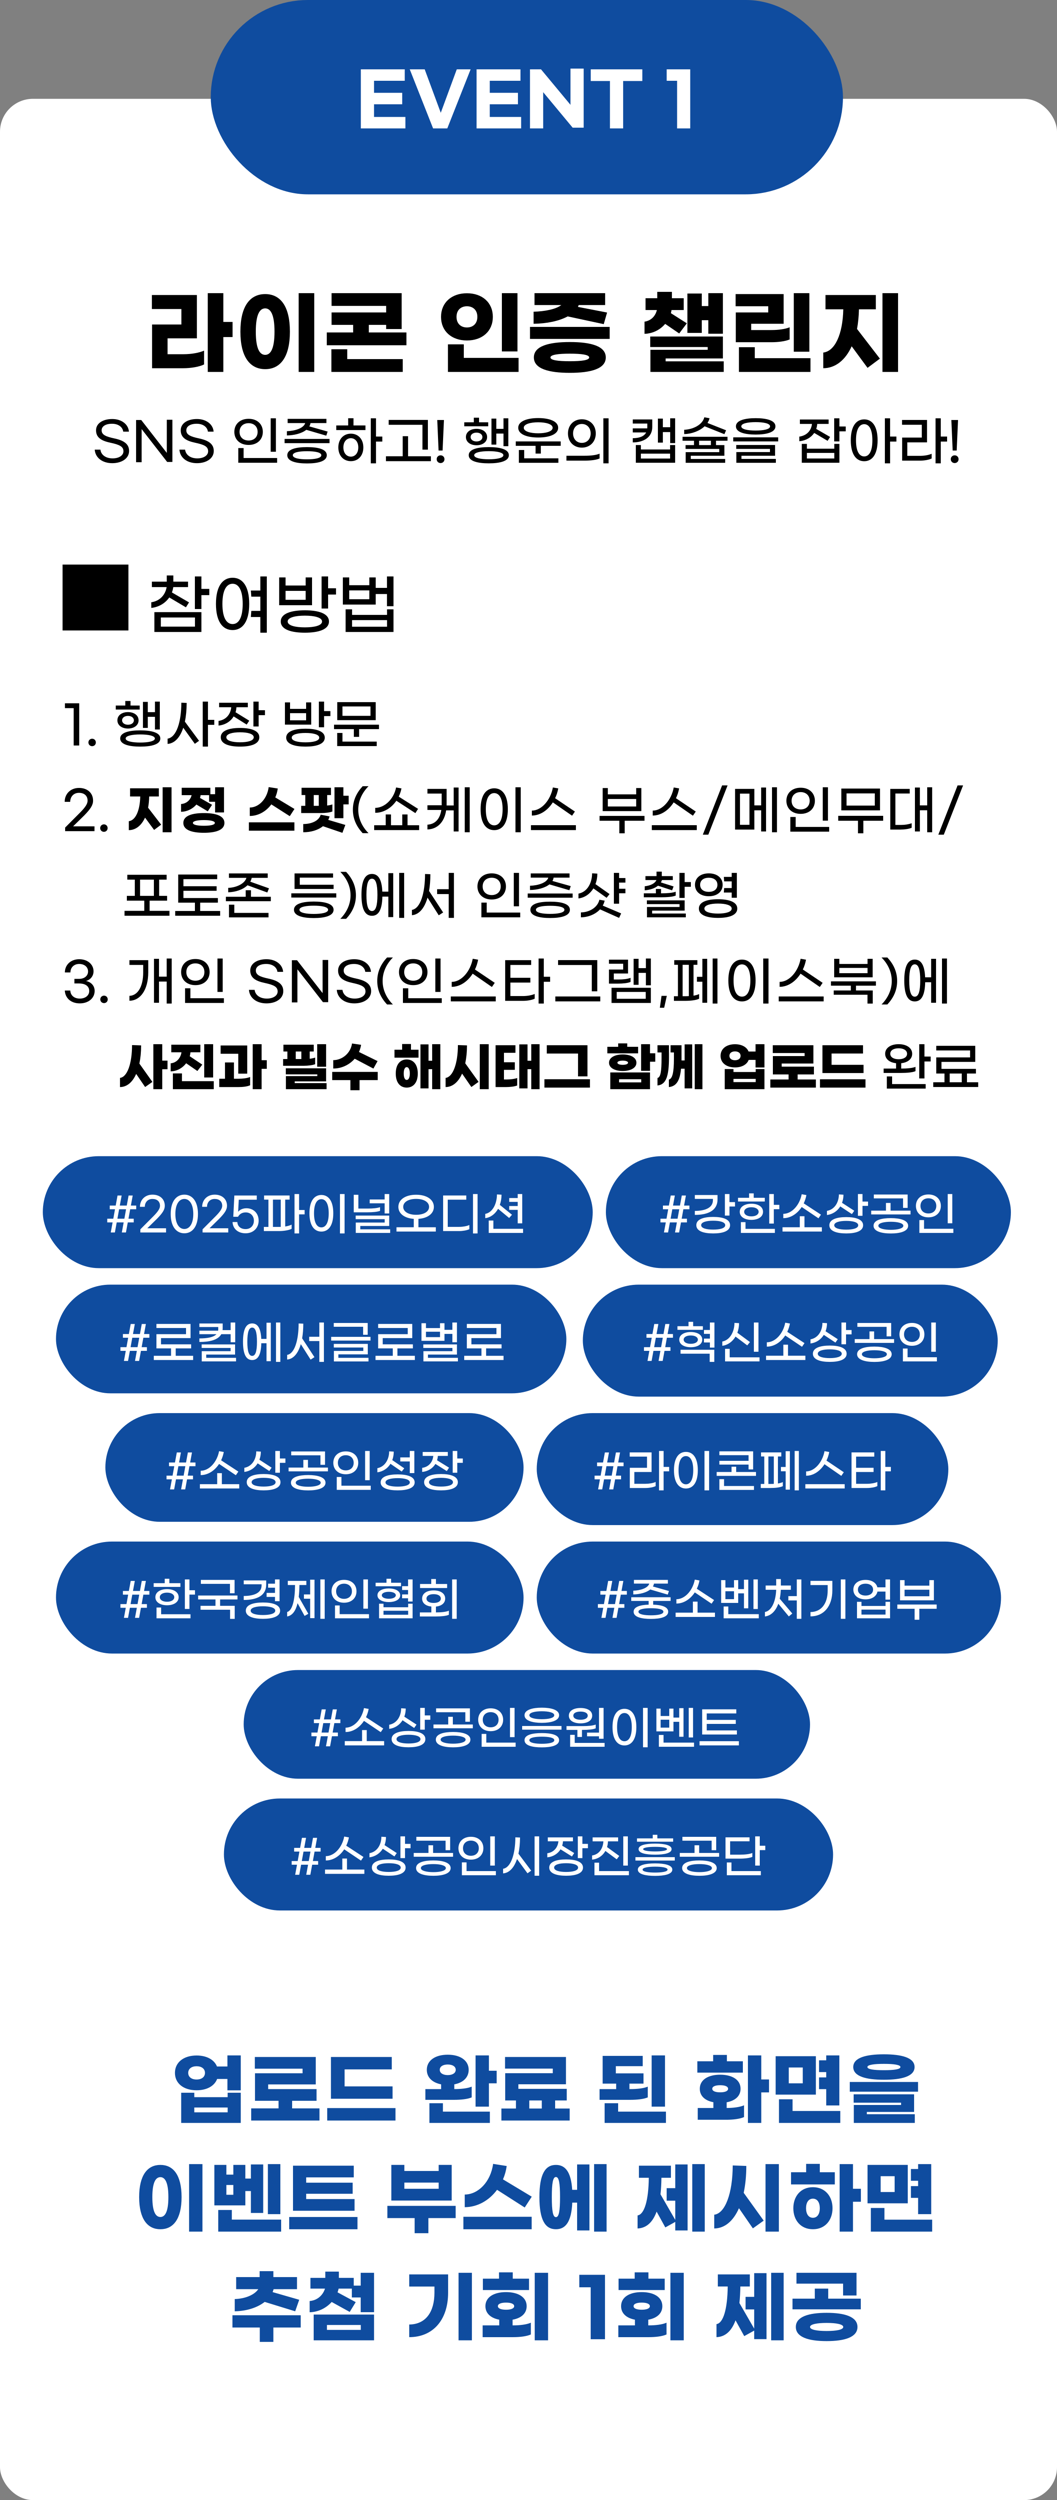
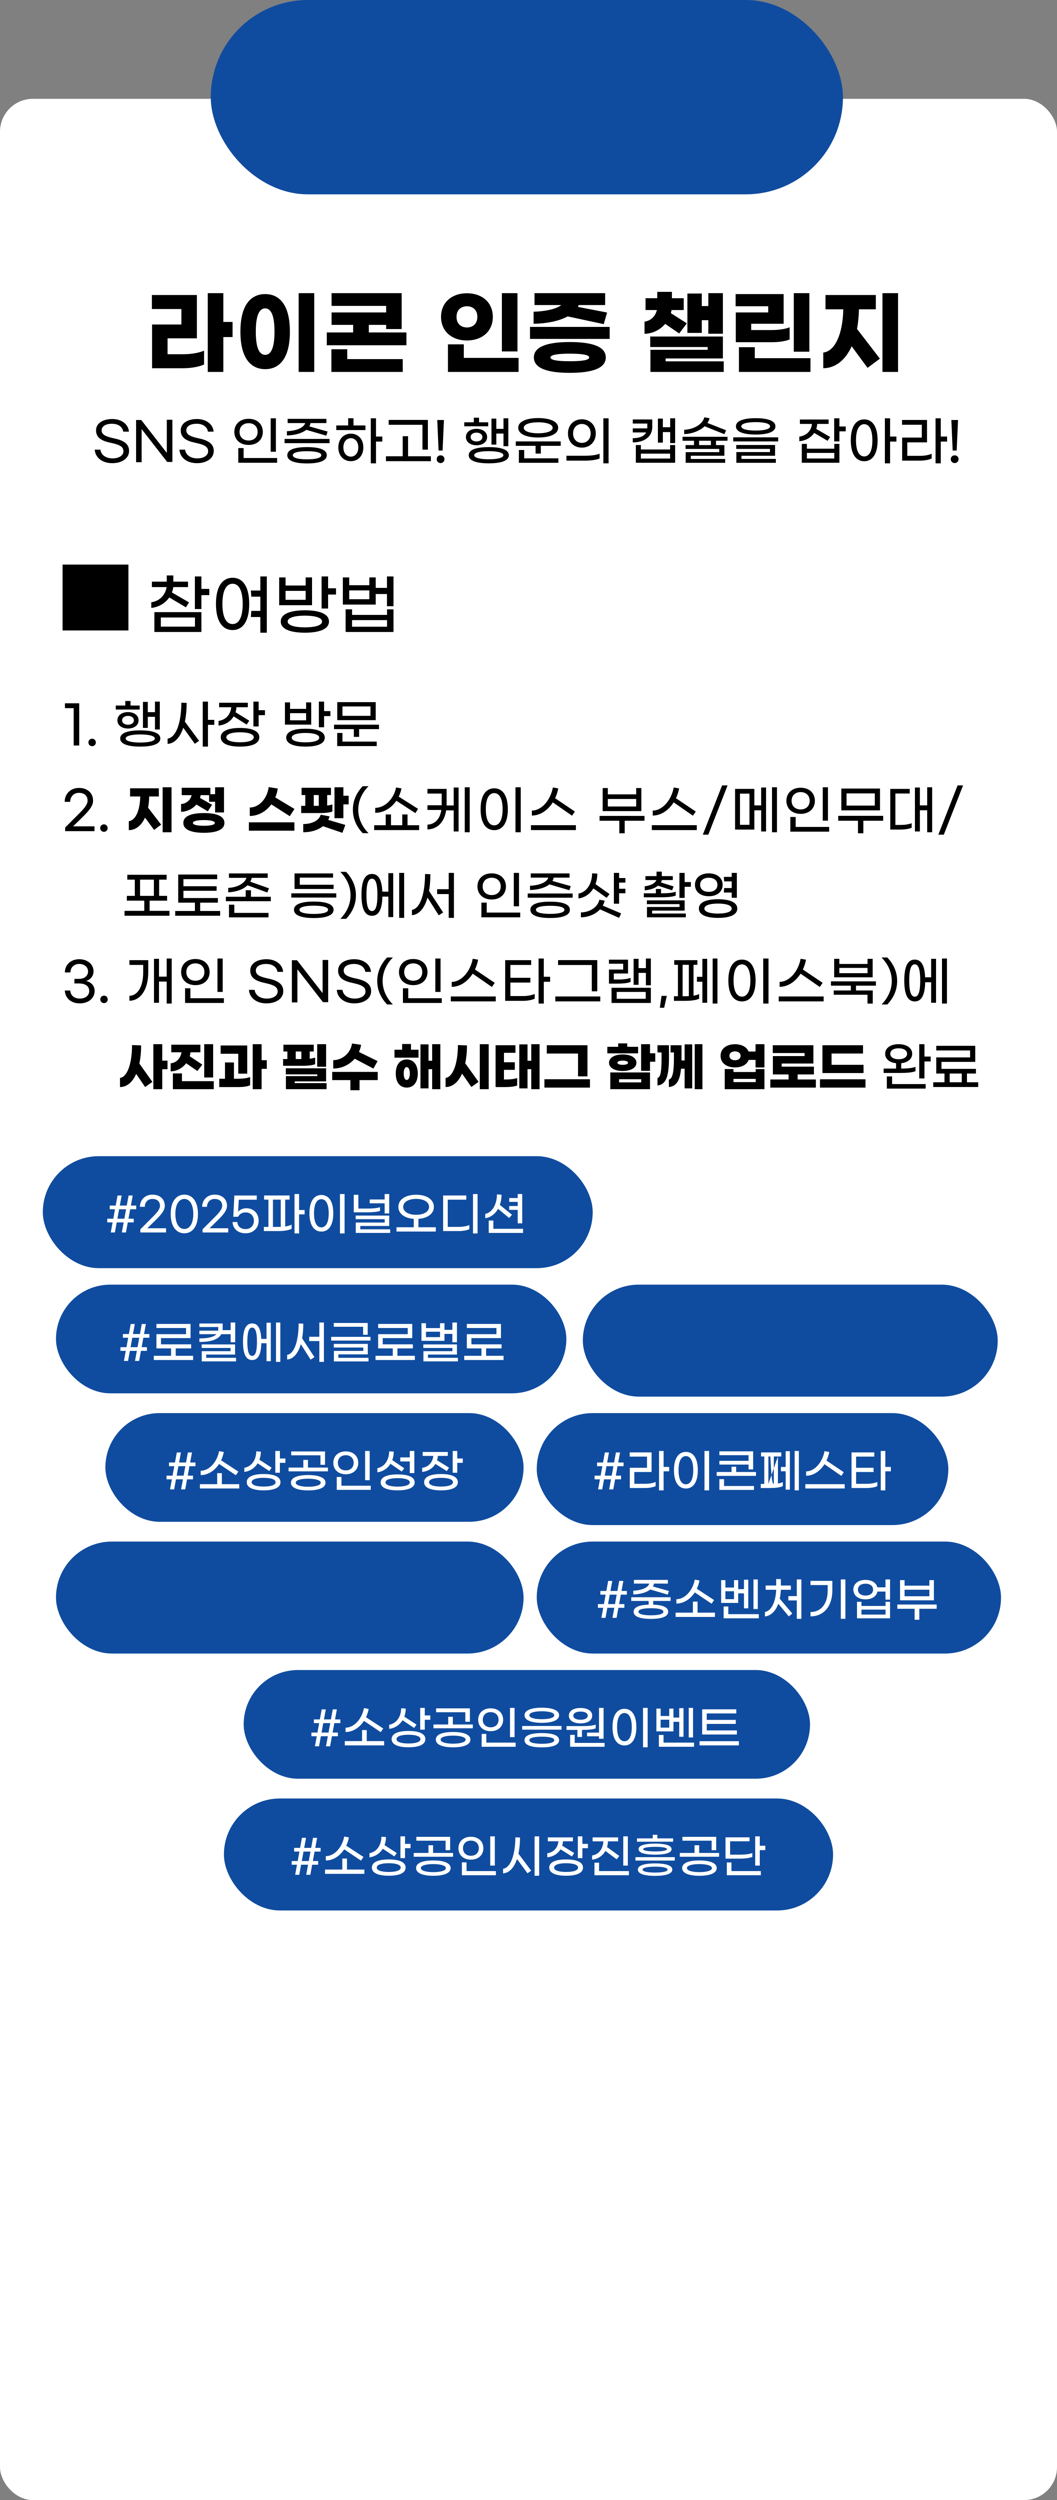
<svg xmlns="http://www.w3.org/2000/svg" width="321" height="759" viewBox="0 0 321 759" fill="none">
  <rect x="0" y="0" width="321" height="759" fill="#808080" stroke="none" />
  <rect y="30" width="321" height="729" rx="10" fill="white" />
  <path d="M70.628 97.736V102.328H67.828V112.912H63.096V89H67.828V97.736H70.628ZM50.888 107.536H55.788C58.056 107.536 60.52 107.116 61.976 106.444V110.644C60.52 111.372 57.944 111.792 55.648 111.792H46.184V98.52H55.088V93.816H46.128V89.56H59.792V102.72H50.888V107.536ZM95.434 89V112.912H90.702V89H95.434ZM80.538 89.28C85.046 89.28 88.042 92.808 88.042 100.676C88.042 108.544 85.046 112.072 80.538 112.072C76.03 112.072 73.006 108.544 73.006 100.676C73.006 92.808 76.03 89.28 80.538 89.28ZM80.538 93.62C78.942 93.62 77.682 95.328 77.682 100.676C77.682 106.052 78.942 107.732 80.538 107.732C82.106 107.732 83.366 106.052 83.366 100.676C83.366 95.328 82.106 93.62 80.538 93.62ZM112.007 100.928H123.431V104.82H99.239V100.928H107.247V98.632H100.695V94.852H117.271V92.864H100.695V89H121.975V99.892H117.271V98.632H112.007V100.928ZM105.455 106.024V109.02H122.311V112.912H100.639V106.024H105.455ZM157.148 89V106.696H152.416V89H157.148ZM141.804 89.028C146.48 89.028 149.672 91.884 149.672 96.196C149.672 100.536 146.48 103.364 141.804 103.364C137.128 103.364 133.936 100.536 133.936 96.196C133.936 91.884 137.128 89.028 141.804 89.028ZM141.804 92.976C139.984 92.976 138.64 94.124 138.64 96.196C138.64 98.268 139.984 99.416 141.804 99.416C143.624 99.416 144.968 98.268 144.968 96.196C144.968 94.124 143.624 92.976 141.804 92.976ZM140.852 104.54V108.656H157.484V112.912H136.036V104.54H140.852ZM183.354 98.408L172.406 96.056C169.774 97.484 166.022 98.24 162.046 98.296V94.628C165.378 94.572 168.962 93.844 170.446 92.612H162.326V89H183.774V92.612H175.738C175.682 92.808 175.598 92.976 175.514 93.172L184.362 94.88L183.354 98.408ZM160.954 99.248H185.146V102.888H160.954V99.248ZM173.05 103.84C179.49 103.84 183.97 105.072 183.97 108.516C183.97 111.96 179.49 113.192 173.05 113.192C166.61 113.192 162.13 111.96 162.13 108.516C162.13 105.072 166.61 103.84 173.05 103.84ZM173.05 109.664C176.522 109.664 178.93 109.384 178.93 108.516C178.93 107.676 176.522 107.368 173.05 107.368C169.578 107.368 167.17 107.676 167.17 108.516C167.17 109.384 169.578 109.664 173.05 109.664ZM202.007 98.324C200.523 100.088 198.311 101.264 195.735 101.348V97.652C197.695 97.372 199.039 96 199.487 94.124H196.043V90.54H199.599V88.608H204.051V90.54H207.635V94.124H203.939C203.883 94.46 203.827 94.768 203.743 95.076L208.587 98.156L206.263 101.236L202.007 98.324ZM213.123 97.204V101.068H208.755V89.112H213.123V92.92H215.111V89H219.535V101.32H215.111V97.204H213.123ZM202.147 109.692H219.787V112.912H197.527V106.192H214.915V105.352H197.471V102.16H219.535V108.824H202.147V109.692ZM245.797 89V106.78H241.065V89H245.797ZM237.985 89.28V98.296H228.129V100.2H234.289C236.445 100.2 238.545 99.892 239.805 99.36V103.056C238.573 103.588 236.473 103.896 234.233 103.896H223.453V94.852H233.309V92.976H223.397V89.28H237.985ZM229.221 105.408V108.74H246.133V112.912H224.405V105.408H229.221ZM267.998 89H272.73V112.912H267.998V89ZM260.858 93.9C260.802 96.056 260.606 98.044 260.27 99.864L267.214 108.88L263.462 111.68L258.646 105.128C256.714 109.384 253.662 111.764 250.022 111.792V107.032C253.522 106.64 255.93 101.572 256.098 93.9H250.694V89.56H265.982V93.9H260.858Z" fill="black" />
  <path d="M34.096 127.208C36.912 127.208 38.992 128.808 39.152 131.048H37.424C37.248 129.688 36.016 128.648 34.016 128.648C32 128.648 30.864 129.48 30.864 130.632C30.864 131.96 32.048 132.536 34.784 133.112C37.936 133.784 39.2 135 39.2 136.904C39.2 139.208 36.944 140.616 34.096 140.616C31.104 140.616 28.944 138.984 28.768 136.504H30.496C30.672 138.056 32.064 139.16 34.208 139.16C36.128 139.16 37.488 138.28 37.488 137C37.488 135.576 36.32 135 33.536 134.408C30.64 133.8 29.168 132.76 29.168 130.632C29.168 128.504 31.264 127.208 34.096 127.208ZM41.329 127.512H42.897L50.657 137.496V127.432H52.353V140.248H50.769L43.009 130.264V140.328H41.329V127.512ZM59.815 127.208C62.631 127.208 64.711 128.808 64.871 131.048H63.143C62.967 129.688 61.735 128.648 59.735 128.648C57.719 128.648 56.583 129.48 56.583 130.632C56.583 131.96 57.767 132.536 60.503 133.112C63.655 133.784 64.919 135 64.919 136.904C64.919 139.208 62.663 140.616 59.815 140.616C56.823 140.616 54.663 138.984 54.487 136.504H56.215C56.391 138.056 57.783 139.16 59.927 139.16C61.847 139.16 63.207 138.28 63.207 137C63.207 135.576 62.039 135 59.255 134.408C56.359 133.8 54.887 132.76 54.887 130.632C54.887 128.504 56.983 127.208 59.815 127.208ZM82.204 137.144V127H83.788V137.144H82.204ZM75.5 135.08C72.828 135.08 71.164 133.4 71.164 131.112C71.164 128.824 72.828 127.144 75.5 127.144C78.172 127.144 79.82 128.824 79.82 131.112C79.82 133.4 78.172 135.08 75.5 135.08ZM75.5 133.736C77.116 133.736 78.236 132.728 78.236 131.112C78.236 129.496 77.116 128.472 75.5 128.472C73.868 128.472 72.748 129.496 72.748 131.112C72.748 132.728 73.868 133.736 75.5 133.736ZM72.364 140.488V136.024H73.98V139.048H84.156V140.488H72.364ZM99.083 132.264L93.019 130.488C91.627 131.608 89.339 132.152 87.131 132.2V130.904C89.515 130.84 92.235 130.024 92.683 128.44H87.355V127.16H99.131V128.44H94.299C94.251 128.808 94.123 129.144 93.931 129.448L99.499 131.016L99.083 132.264ZM86.427 133.256H100.075V134.536H86.427V133.256ZM93.243 135.736C96.507 135.736 99.243 136.328 99.243 138.2C99.243 140.072 96.507 140.696 93.243 140.696C89.979 140.696 87.243 140.072 87.243 138.2C87.243 136.328 89.979 135.736 93.243 135.736ZM93.243 139.448C95.451 139.448 97.579 139.144 97.579 138.2C97.579 137.272 95.451 136.984 93.243 136.984C91.035 136.984 88.923 137.272 88.923 138.2C88.923 139.144 91.035 139.448 93.243 139.448ZM107.354 126.968V129.16H110.986V130.568H102.122V129.16H105.738V126.968H107.354ZM116.106 132.536V134.056H114.186V140.664H112.602V127H114.186V132.536H116.106ZM106.554 131.656C108.778 131.656 110.345 133.32 110.345 135.832C110.345 138.344 108.778 140.008 106.554 140.008C104.33 140.008 102.746 138.344 102.746 135.832C102.746 133.32 104.33 131.656 106.554 131.656ZM106.554 138.632C107.818 138.632 108.81 137.576 108.81 135.832C108.81 134.088 107.818 133.032 106.554 133.032C105.274 133.032 104.282 134.088 104.282 135.832C104.282 137.576 105.274 138.632 106.554 138.632ZM128.296 136.504V128.968H118.04V127.48H129.944V136.504H128.296ZM123.928 138.52H130.856V140.008H117.208V138.52H122.296V132.424H123.928V138.52ZM133.191 136.776L132.791 127.512H134.823L134.407 136.776H133.191ZM133.799 140.584C133.127 140.584 132.615 140.072 132.615 139.4C132.615 138.744 133.127 138.232 133.799 138.232C134.471 138.232 134.983 138.744 134.983 139.4C134.983 140.072 134.471 140.584 133.799 140.584ZM148.263 128.2V129.416H140.999V128.2H143.895V126.808H145.479V128.2H148.263ZM150.727 131.624V134.984H149.255V127.08H150.727V130.2H152.903V127H154.375V135.464H152.903V131.624H150.727ZM147.927 132.68C147.927 134.232 146.519 135.176 144.711 135.176C142.903 135.176 141.495 134.232 141.495 132.68C141.495 131.128 142.903 130.184 144.711 130.184C146.519 130.184 147.927 131.128 147.927 132.68ZM142.919 132.68C142.919 133.432 143.623 134.024 144.711 134.024C145.799 134.024 146.503 133.432 146.503 132.68C146.503 131.928 145.799 131.336 144.711 131.336C143.623 131.336 142.919 131.928 142.919 132.68ZM148.439 135.736C151.815 135.736 154.535 136.376 154.535 138.2C154.535 140.008 151.815 140.664 148.439 140.664C145.063 140.664 142.343 140.008 142.343 138.2C142.343 136.376 145.063 135.736 148.439 135.736ZM148.439 139.432C150.855 139.432 152.871 139.048 152.871 138.2C152.871 137.352 150.855 136.968 148.439 136.968C146.023 136.968 144.007 137.352 144.007 138.2C144.007 139.048 146.023 139.432 148.439 139.432ZM163.446 132.824C160.134 132.824 157.382 131.896 157.382 129.864C157.382 127.848 160.134 126.92 163.446 126.92C166.758 126.92 169.51 127.848 169.51 129.864C169.51 131.896 166.758 132.824 163.446 132.824ZM163.446 128.2C161.062 128.2 159.062 128.76 159.062 129.864C159.062 130.984 161.062 131.544 163.446 131.544C165.83 131.544 167.83 130.984 167.83 129.864C167.83 128.76 165.83 128.2 163.446 128.2ZM156.63 134.008H170.278V135.352H164.246V137.704H162.646V135.352H156.63V134.008ZM159.19 136.616V139.144H169.574V140.504H157.574V136.616H159.19ZM183.237 140.664V127H184.821V140.664H183.237ZM176.709 135.896C174.245 135.896 172.485 134.136 172.485 131.592C172.485 129.048 174.245 127.288 176.709 127.288C179.157 127.288 180.933 129.048 180.933 131.592C180.933 134.136 179.157 135.896 176.709 135.896ZM176.709 134.456C178.325 134.456 179.381 133.224 179.381 131.592C179.381 129.96 178.325 128.712 176.709 128.712C175.077 128.712 174.037 129.96 174.037 131.592C174.037 133.224 175.077 134.456 176.709 134.456ZM172.021 139.848V138.36H177.605C179.477 138.36 181.157 138.152 182.085 137.72V139.192C181.173 139.608 179.477 139.848 177.509 139.848H172.021ZM203.528 127H205.032V134.52H203.528V131.176H201.304V134.376H199.8V127.08H201.304V129.704H203.528V127ZM198.088 129.624C198.088 132.76 195.448 134.312 192.168 134.312V133.032C194.152 133.016 195.592 132.504 196.232 131.288H192.168V130.056H196.568C196.584 129.928 196.584 129.8 196.584 129.656V128.584H192.168V127.336H198.088V129.624ZM203.496 136.456V135.112H205.032V140.488H193.096V135.112H194.632V136.456H203.496ZM194.632 139.208H203.496V137.72H194.632V139.208ZM219.99 131.816L213.99 129.416C212.47 130.84 210.086 131.736 207.782 131.784V130.472C210.422 130.376 213.334 129 213.894 126.68L215.478 126.968C215.366 127.48 215.142 127.96 214.854 128.408L220.502 130.632L219.99 131.816ZM220.934 133.8H217.446V135.128H219.99V138.36H209.782V139.336H220.23V140.504H208.23V137.272H218.438V136.296H208.198V135.128H210.758V133.8H207.286V132.6H220.934V133.8ZM215.894 135.128V133.8H212.31V135.128H215.894ZM229.493 131.928C226.197 131.928 223.493 131.256 223.493 129.432C223.493 127.624 226.197 126.952 229.493 126.952C232.789 126.952 235.493 127.624 235.493 129.432C235.493 131.256 232.789 131.928 229.493 131.928ZM229.493 130.712C231.877 130.712 233.861 130.344 233.861 129.432C233.861 128.536 231.877 128.152 229.493 128.152C227.109 128.152 225.125 128.536 225.125 129.432C225.125 130.344 227.109 130.712 229.493 130.712ZM222.677 134.008V132.776H236.325V134.008H222.677ZM223.621 140.504V137.24H233.829V136.28H223.589V135.096H235.381V138.36H225.173V139.32H235.621V140.504H223.621ZM256.84 129.48V130.952H254.92V134.008H253.336V127H254.92V129.48H256.84ZM247.272 131.432C246.328 132.824 244.744 133.768 242.744 133.96V132.552C244.984 132.248 246.376 130.744 246.584 128.696H242.92V127.352H251.64V128.696H248.184C248.152 129.224 248.04 129.736 247.88 130.216L252.088 132.648L251.336 133.832L247.272 131.432ZM253.368 136.216V134.76H254.92V140.488H243.496V134.76H245.048V136.216H253.368ZM245.048 139.192H253.368V137.496H245.048V139.192ZM272.231 132.536V134.056H270.311V140.664H268.727V127H270.311V132.536H272.231ZM262.455 127.32C264.839 127.32 266.519 129.336 266.519 133.672C266.519 138.008 264.839 140.024 262.455 140.024C260.055 140.024 258.375 138.008 258.375 133.672C258.375 129.336 260.055 127.32 262.455 127.32ZM262.455 138.568C263.863 138.568 264.935 137.144 264.935 133.672C264.935 130.216 263.863 128.776 262.455 128.776C261.031 128.776 259.959 130.216 259.959 133.672C259.959 137.144 261.031 138.568 262.455 138.568ZM287.621 132.536V134.056H285.701V140.664H284.117V127H285.701V132.536H287.621ZM275.541 138.392H279.397C280.693 138.392 282.101 138.152 282.933 137.752V139.192C282.101 139.608 280.677 139.848 279.365 139.848H273.973V132.84H279.941V128.952H273.941V127.496H281.525V134.296H275.541V138.392ZM289.316 136.776L288.916 127.512H290.948L290.532 136.776H289.316ZM289.924 140.584C289.252 140.584 288.74 140.072 288.74 139.4C288.74 138.744 289.252 138.232 289.924 138.232C290.596 138.232 291.108 138.744 291.108 139.4C291.108 140.072 290.596 140.584 289.924 140.584Z" fill="black" />
  <rect x="64" width="192" height="59" rx="29.5" fill="#0F4C9F" />
-   <path d="M109.584 38.98V21.05H122.916V24.526H113.588V28.178H122.146V31.654H113.588V35.504H123.114V38.98H109.584ZM138.719 21.05H142.921L135.837 38.98H131.525L124.441 21.05H128.973L133.857 34.25L138.719 21.05ZM144.732 38.98V21.05H158.064V24.526H148.736V28.178H157.294V31.654H148.736V35.504H158.262V38.98H144.732ZM160.953 38.98V21.05H164.297L173.251 31.83V20.83H177.255V38.76H173.911L164.957 27.98V38.98H160.953ZM195.07 21.05V24.592H189.24V38.98H185.236V24.592H179.406V21.05H195.07ZM209.611 21.05V38.98H205.629V24.526H202.461V21.05H209.611Z" fill="white" />
  <path d="M19 191.4H39V171.4H19V191.4ZM51.406 181.38C50.225 183.08 48.306 184.3 45.946 184.56V182.84C48.545 182.46 50.206 180.62 50.605 178.24H46.126V176.58H50.645V174.7H52.645V176.58H57.105V178.24H52.626C52.545 178.8 52.406 179.34 52.206 179.86L57.406 182.88L56.465 184.38L51.406 181.38ZM63.566 178.78V180.68H61.166V184.9H59.185V175H61.166V178.78H63.566ZM46.886 191.86V185.84H61.166V191.86H46.886ZM48.846 187.46V190.24H59.206V187.46H48.846ZM79.064 175H81.024V192.08H79.064V187.32H76.184L76.324 185.46H79.064V181.14H76.324L76.184 179.28H79.064V175ZM70.644 175.4C73.624 175.4 75.684 177.92 75.684 183.34C75.684 188.76 73.624 191.28 70.644 191.28C67.644 191.28 65.584 188.76 65.584 183.34C65.584 177.92 67.644 175.4 70.644 175.4ZM70.644 189.46C72.404 189.46 73.704 187.68 73.704 183.34C73.704 179.02 72.404 177.22 70.644 177.22C68.864 177.22 67.544 179.02 67.544 183.34C67.544 187.68 68.864 189.46 70.644 189.46ZM99.642 178.6H102.042V180.5H99.642V184.74H97.662V175H99.642V178.6ZM94.762 175.3V183.74H84.782V175.3H86.722V177.76H92.822V175.3H94.762ZM86.722 182.1H92.822V179.38H86.722V182.1ZM92.582 185.28C96.682 185.28 99.902 186.22 99.902 188.68C99.902 191.14 96.682 192.08 92.582 192.08C88.502 192.08 85.262 191.14 85.262 188.68C85.262 186.22 88.502 185.28 92.582 185.28ZM92.582 190.46C95.502 190.46 97.802 189.92 97.802 188.68C97.802 187.46 95.502 186.9 92.582 186.9C89.682 186.9 87.362 187.46 87.362 188.68C87.362 189.92 89.682 190.46 92.582 190.46ZM117.52 175H119.5V184.04H117.52V180.34H114.1V183.54H104.12V175.3H106.06V177.66H112.16V175.3H114.1V178.48H117.52V175ZM106.06 181.92H112.16V179.24H106.06V181.92ZM117.54 186.68V184.98H119.5V191.86H104.96V184.98H106.92V186.68H117.54ZM106.92 190.26H117.54V188.26H106.92V190.26Z" fill="black" />
  <path d="M22.376 226.328V214.984H19.72V213.512H24.056V226.328H22.376ZM27.986 226.536C27.346 226.536 26.85 226.04 26.85 225.4C26.85 224.76 27.346 224.264 27.986 224.264C28.626 224.264 29.106 224.76 29.106 225.4C29.106 226.04 28.626 226.536 27.986 226.536ZM42.42 214.2V215.416H35.156V214.2H38.052V212.808H39.636V214.2H42.42ZM44.884 217.624V220.984H43.412V213.08H44.884V216.2H47.06V213H48.532V221.464H47.06V217.624H44.884ZM42.084 218.68C42.084 220.232 40.676 221.176 38.868 221.176C37.06 221.176 35.652 220.232 35.652 218.68C35.652 217.128 37.06 216.184 38.868 216.184C40.676 216.184 42.084 217.128 42.084 218.68ZM37.076 218.68C37.076 219.432 37.78 220.024 38.868 220.024C39.956 220.024 40.66 219.432 40.66 218.68C40.66 217.928 39.956 217.336 38.868 217.336C37.78 217.336 37.076 217.928 37.076 218.68ZM42.596 221.736C45.972 221.736 48.692 222.376 48.692 224.2C48.692 226.008 45.972 226.664 42.596 226.664C39.22 226.664 36.5 226.008 36.5 224.2C36.5 222.376 39.22 221.736 42.596 221.736ZM42.596 225.432C45.012 225.432 47.028 225.048 47.028 224.2C47.028 223.352 45.012 222.968 42.596 222.968C40.18 222.968 38.164 223.352 38.164 224.2C38.164 225.048 40.18 225.432 42.596 225.432ZM65.074 218.536V220.056H63.154V226.664H61.57V213H63.154V218.536H65.074ZM56.69 213.4C56.674 215.528 56.498 217.432 56.146 219.08L60.45 224.904L59.17 225.816L55.65 220.936C54.674 223.912 53.026 225.688 50.898 225.848V224.248C53.634 223.816 55.058 219.08 55.074 213.336L56.69 213.4ZM78.545 215.608H80.465V217.112H78.545V220.552H76.961V213H78.545V215.608ZM70.961 217.496C70.033 219.016 68.417 220.072 66.369 220.28V218.856C68.625 218.552 70.017 216.888 70.225 214.712H66.545V213.352H75.265V214.712H71.809C71.777 215.24 71.681 215.752 71.537 216.232L75.697 218.792L74.913 219.976L70.961 217.496ZM72.897 221C76.177 221 78.753 221.784 78.753 223.832C78.753 225.88 76.177 226.664 72.897 226.664C69.633 226.664 67.041 225.88 67.041 223.832C67.041 221.784 69.633 221 72.897 221ZM72.897 225.352C75.233 225.352 77.057 224.888 77.057 223.832C77.057 222.792 75.233 222.312 72.897 222.312C70.577 222.312 68.737 222.792 68.737 223.832C68.737 224.888 70.577 225.352 72.897 225.352ZM98.42 215.88H100.34V217.4H98.42V220.792H96.836V213H98.42V215.88ZM94.516 213.24V219.992H86.532V213.24H88.084V215.208H92.964V213.24H94.516ZM88.084 218.68H92.964V216.504H88.084V218.68ZM92.772 221.224C96.052 221.224 98.628 221.976 98.628 223.944C98.628 225.912 96.052 226.664 92.772 226.664C89.508 226.664 86.916 225.912 86.916 223.944C86.916 221.976 89.508 221.224 92.772 221.224ZM92.772 225.368C95.108 225.368 96.948 224.936 96.948 223.944C96.948 222.968 95.108 222.52 92.772 222.52C90.452 222.52 88.596 222.968 88.596 223.944C88.596 224.936 90.452 225.368 92.772 225.368ZM114.099 213.16V218.632H102.419V213.16H114.099ZM112.515 217.32V214.472H104.003V217.32H112.515ZM101.443 220.008H115.091V221.352H109.059V223.704H107.459V221.352H101.443V220.008ZM104.003 222.52V225.144H114.403V226.504H102.403V222.52H104.003ZM19.784 252.328V251.24L24.328 246.68C25.96 245.032 26.6 243.992 26.6 243.08C26.6 241.576 25.576 240.696 23.976 240.696C22.248 240.696 21.32 242.008 21.32 243.432H19.64C19.64 241.112 21.32 239.208 23.992 239.208C26.568 239.208 28.264 240.76 28.264 243.064C28.264 244.44 27.48 245.608 25.56 247.576L22.2 250.872H28.696V252.328H19.784ZM31.564 252.536C30.924 252.536 30.428 252.04 30.428 251.4C30.428 250.76 30.924 250.264 31.564 250.264C32.204 250.264 32.684 250.76 32.684 251.4C32.684 252.04 32.204 252.536 31.564 252.536ZM49.39 239H52.094V252.664H49.39V239ZM45.31 241.8C45.278 243.032 45.166 244.168 44.974 245.208L48.942 250.36L46.798 251.96L44.046 248.216C42.942 250.648 41.198 252.008 39.118 252.024V249.304C41.118 249.08 42.494 246.184 42.59 241.8H39.502V239.32H48.238V241.8H45.31ZM59.644 244.248C58.572 245.496 56.94 246.408 54.988 246.456V244.088C56.748 243.992 57.916 242.696 58.188 241.4H55.18V239.16H63.884V241.112H65.324V239H68.028V246.648H65.324V243.416H63.5V241.4H60.924C60.892 241.688 60.844 241.96 60.748 242.248L64.396 244.328L63.1 246.312L59.644 244.248ZM61.916 246.84C65.404 246.84 68.156 247.608 68.156 249.832C68.156 252.056 65.404 252.824 61.916 252.824C58.428 252.824 55.676 252.056 55.676 249.832C55.676 247.608 58.428 246.84 61.916 246.84ZM61.916 250.696C63.756 250.696 65.244 250.456 65.244 249.832C65.244 249.224 63.756 248.968 61.916 248.968C60.076 248.968 58.588 249.224 58.588 249.832C58.588 250.456 60.076 250.696 61.916 250.696ZM82.399 244.2C80.815 246.344 78.463 247.704 75.855 247.72V245.16C78.575 245.144 81.103 242.616 81.599 238.952L84.351 239.384C84.223 240.344 83.967 241.24 83.599 242.088L89.423 245.592L87.999 247.784L82.399 244.2ZM75.583 252.184V249.656H89.407V252.184H75.583ZM104.286 241.576H105.886V244.2H104.286V248.392H101.582V239H104.286V241.576ZM100.942 246.36C100.238 246.664 98.766 246.84 97.47 246.84H91.47V244.648H92.718V241.368H91.582V239.16H100.51V241.368H99.358V244.552C99.982 244.488 100.542 244.36 100.942 244.2V246.36ZM95.278 241.368V244.648H96.798V241.368H95.278ZM100.094 247.848C99.982 248.232 99.854 248.584 99.678 248.904L104.878 250.44L103.982 252.84L98.078 250.824C96.526 252.072 94.334 252.664 92.094 252.664V250.168C94.638 250.168 96.862 249.192 97.39 247.336L100.094 247.848ZM110.141 252.952C108.365 251.032 107.165 248.728 107.165 245.816C107.165 242.904 108.365 240.6 110.141 238.68H111.917C110.077 240.552 108.797 242.984 108.797 245.816C108.797 248.648 110.077 251.08 111.917 252.952H110.141ZM120.371 243.096C118.835 245.336 116.483 246.76 113.955 246.76V245.256C116.851 245.256 119.603 242.552 120.291 239.064L121.923 239.352C121.747 240.232 121.459 241.08 121.091 241.848L126.963 245.56L126.147 246.856L120.371 243.096ZM123.763 250.536H127.283V252.008H113.635V250.536H117.139V247.256H118.739V250.536H122.163V247.256H123.763V250.536ZM141.138 239H142.642V252.664H141.138V239ZM137.778 244.536V239.08H139.266V252.424H137.778V246.024H135.49C134.946 249.576 132.85 251.72 129.81 251.816V250.36C132.226 250.232 133.634 248.52 134.018 245.896H129.81V244.472H134.13V244.312V240.92H129.81V239.496H135.634V244.088V244.536H137.778ZM156.544 252.664V239H158.144V252.664H156.544ZM150.096 252.024C147.664 252.024 145.952 250.008 145.952 245.672C145.952 241.336 147.664 239.32 150.096 239.32C152.512 239.32 154.224 241.336 154.224 245.672C154.224 250.008 152.512 252.024 150.096 252.024ZM150.096 250.568C151.52 250.568 152.64 249.144 152.64 245.672C152.64 242.216 151.52 240.776 150.096 240.776C148.64 240.776 147.536 242.216 147.536 245.672C147.536 249.144 148.64 250.568 150.096 250.568ZM167.887 243.592C166.351 246.008 164.031 247.592 161.519 247.592V246.088C164.479 246.088 167.199 242.888 167.903 239.064L169.535 239.352C169.343 240.408 169.023 241.416 168.575 242.328L174.591 246.376L173.727 247.64L167.887 243.592ZM161.247 250.52H174.895V252.008H161.247V250.52ZM194.77 239.24V246.248H183.026V239.24H184.594V241.16H193.202V239.24H194.77ZM184.594 244.84H193.202V242.568H184.594V244.84ZM195.73 247.704V249.176H189.714V252.984H188.082V249.176H182.082V247.704H195.73ZM204.592 243.592C203.056 246.008 200.736 247.592 198.224 247.592V246.088C201.184 246.088 203.904 242.888 204.608 239.064L206.24 239.352C206.048 240.408 205.728 241.416 205.28 242.328L211.296 246.376L210.432 247.64L204.592 243.592ZM197.952 250.52H211.6V252.008H197.952V250.52ZM215.103 253.4H213.439L219.295 238.44H220.959L215.103 253.4ZM234.451 239H235.955V252.664H234.451V239ZM231.155 244.504V239.08H232.643V252.424H231.155V246.008H229.091V251.848H223.235V239.496H229.091V244.504H231.155ZM227.603 250.408V240.936H224.723V250.408H227.603ZM249.857 249.144V239H251.441V249.144H249.857ZM243.153 247.08C240.481 247.08 238.817 245.4 238.817 243.112C238.817 240.824 240.481 239.144 243.153 239.144C245.825 239.144 247.473 240.824 247.473 243.112C247.473 245.4 245.825 247.08 243.153 247.08ZM243.153 245.736C244.769 245.736 245.889 244.728 245.889 243.112C245.889 241.496 244.769 240.472 243.153 240.472C241.521 240.472 240.401 241.496 240.401 243.112C240.401 244.728 241.521 245.736 243.153 245.736ZM240.017 252.488V248.024H241.633V251.048H251.809V252.488H240.017ZM267.248 239.4V246.024H255.504V239.4H267.248ZM265.664 244.568V240.872H257.088V244.568H265.664ZM268.208 247.672V249.176H262.192V252.984H260.56V249.176H254.56V247.672H268.208ZM281.583 239H283.087V252.664H281.583V245.992H279.359V252.424H277.855V239.08H279.359V244.504H281.583V239ZM271.919 250.44H273.679C274.847 250.44 276.031 250.248 276.863 249.912V251.304C276.047 251.656 274.735 251.848 273.503 251.848H270.367V239.496H276.271V240.904H271.919V250.44ZM286.621 253.4H284.957L290.813 238.44H292.477L286.621 253.4ZM45.434 276.52H51.465V278.008H37.818V276.52H43.818V273.432H38.522V271.976H40.938V267.048H38.666V265.576H50.602V267.048H48.33V271.976H50.745V273.432H45.434V276.52ZM42.538 267.048V271.976H46.73V267.048H42.538ZM60.792 276.568H66.856V278.008H53.208V276.568H59.192V274.04H54.12V265.496H65.96V266.904H55.704V269.048H65.784V270.44H55.704V272.632H66.168V274.04H60.792V276.568ZM81.175 270.952L75.159 268.76C73.767 270.104 71.479 270.84 69.303 270.888V269.544C71.639 269.48 74.295 268.376 74.839 266.504H69.527V265.16H81.303V266.504H76.439C76.359 266.92 76.215 267.304 76.007 267.672L81.687 269.688L81.175 270.952ZM76.215 272.248H82.247V273.592H68.599V272.248H74.615V270.264H76.215V272.248ZM71.159 274.648V277.144H81.543V278.504H69.543V274.648H71.159ZM89.45 269.88V265.16H101.146V266.44H91.034V268.6H101.306V269.88H89.45ZM88.474 272.488V271.208H102.122V272.488H88.474ZM95.29 278.712C92.026 278.712 89.274 278.072 89.274 276.2C89.274 274.328 92.026 273.704 95.29 273.704C98.554 273.704 101.306 274.328 101.306 276.2C101.306 278.072 98.554 278.712 95.29 278.712ZM95.29 277.464C97.514 277.464 99.642 277.144 99.642 276.2C99.642 275.272 97.514 274.952 95.29 274.952C93.066 274.952 90.938 275.272 90.938 276.2C90.938 277.144 93.066 277.464 95.29 277.464ZM103.352 278.952C105.192 277.08 106.456 274.648 106.456 271.816C106.456 268.984 105.192 266.552 103.352 264.68H105.112C106.904 266.6 108.088 268.904 108.088 271.816C108.088 274.728 106.904 277.032 105.112 278.952H103.352ZM121.231 265H122.735V278.664H121.231V265ZM117.935 270.696V265.08H119.423V278.424H117.935V272.2H116.127C116.031 276.248 114.943 278.024 112.959 278.024C110.895 278.024 109.775 276.088 109.775 271.672C109.775 267.256 110.895 265.32 112.959 265.32C114.863 265.32 115.951 266.968 116.111 270.696H117.935ZM112.959 276.584C114.095 276.584 114.623 275.032 114.623 271.672C114.623 268.312 114.095 266.76 112.959 266.76C111.823 266.76 111.279 268.312 111.279 271.672C111.279 275.032 111.823 276.584 112.959 276.584ZM136.269 265H137.853V278.664H136.269V271.432H132.749V269.944H136.269V265ZM130.701 265.4C130.701 267.272 130.557 268.968 130.301 270.488L134.573 277.016L133.245 277.88L129.837 272.504C128.909 275.736 127.261 277.672 125.101 277.848V276.232C127.725 275.8 129.069 271.08 129.085 265.336L130.701 265.4ZM156.032 275.144V265H157.616V275.144H156.032ZM149.328 273.08C146.656 273.08 144.992 271.4 144.992 269.112C144.992 266.824 146.656 265.144 149.328 265.144C152 265.144 153.648 266.824 153.648 269.112C153.648 271.4 152 273.08 149.328 273.08ZM149.328 271.736C150.944 271.736 152.064 270.728 152.064 269.112C152.064 267.496 150.944 266.472 149.328 266.472C147.696 266.472 146.576 267.496 146.576 269.112C146.576 270.728 147.696 271.736 149.328 271.736ZM146.192 278.488V274.024H147.808V277.048H157.984V278.488H146.192ZM172.911 270.264L166.847 268.488C165.455 269.608 163.167 270.152 160.959 270.2V268.904C163.343 268.84 166.063 268.024 166.511 266.44H161.183V265.16H172.959V266.44H168.127C168.079 266.808 167.951 267.144 167.759 267.448L173.327 269.016L172.911 270.264ZM160.255 271.256H173.903V272.536H160.255V271.256ZM167.071 273.736C170.335 273.736 173.071 274.328 173.071 276.2C173.071 278.072 170.335 278.696 167.071 278.696C163.807 278.696 161.071 278.072 161.071 276.2C161.071 274.328 163.807 273.736 167.071 273.736ZM167.071 277.448C169.279 277.448 171.407 277.144 171.407 276.2C171.407 275.272 169.279 274.984 167.071 274.984C164.863 274.984 162.751 275.272 162.751 276.2C162.751 277.144 164.863 277.448 167.071 277.448ZM189.934 267.944H188.014V269.816H189.934V271.192H188.014V274.36H186.43V265H188.014V266.568H189.934V267.944ZM180.206 269.704C179.214 271.336 177.646 272.504 175.678 272.76V271.288C178.27 270.824 179.79 268.184 179.822 265.128L181.406 265.224C181.406 266.344 181.214 267.432 180.83 268.408L185.118 271.432L184.222 272.568L180.206 269.704ZM183.63 273.432C183.502 273.976 183.31 274.472 183.054 274.936L188.638 277.304L188.014 278.664L182.222 276.072C180.798 277.608 178.606 278.472 176.414 278.488V277C178.958 276.968 181.47 275.544 182.03 273.144L183.63 273.432ZM204.113 270.296L199.825 268.888C198.913 269.64 197.521 270.152 195.793 270.296V269.064C197.681 268.856 198.913 268.152 199.361 267.176H196.017V265.976H199.377V264.616H200.977V265.976H204.321V267.176H201.025C200.945 267.432 200.849 267.672 200.705 267.896L204.561 269.112L204.113 270.296ZM207.921 267.784H209.809V269.224H207.921V272.6H206.337V265H207.921V267.784ZM205.201 271.896C204.321 272.264 202.593 272.408 200.625 272.408H195.521V271.208H199.185V269.88H200.753V271.208C202.609 271.208 204.257 271.08 205.201 270.712V271.896ZM198.049 276.456V277.336H208.273V278.488H196.481V275.352H206.369V274.488H196.449V273.336H207.921V276.456H198.049ZM219.919 269.608H222.207V267.576H219.919L219.823 266.216H222.207V265H223.775V272.552H222.207V270.968H219.823L219.919 269.608ZM219.455 268.616C219.455 270.68 217.839 272.088 215.247 272.088C212.671 272.088 211.055 270.68 211.055 268.616C211.055 266.568 212.671 265.144 215.247 265.144C217.839 265.144 219.455 266.568 219.455 268.616ZM212.623 268.616C212.623 269.976 213.679 270.76 215.247 270.76C216.815 270.76 217.871 269.976 217.871 268.616C217.871 267.256 216.815 266.472 215.247 266.472C213.679 266.472 212.623 267.256 212.623 268.616ZM218.063 273C221.327 273 223.903 273.784 223.903 275.832C223.903 277.88 221.327 278.664 218.063 278.664C214.799 278.664 212.239 277.88 212.239 275.832C212.239 273.784 214.799 273 218.063 273ZM218.063 277.352C220.367 277.352 222.207 276.888 222.207 275.832C222.207 274.792 220.367 274.312 218.063 274.312C215.759 274.312 213.919 274.792 213.919 275.832C213.919 276.888 215.759 277.352 218.063 277.352ZM24.232 304.616C21.48 304.616 19.784 302.952 19.688 300.712H21.352C21.4 302.088 22.424 303.16 24.232 303.16C26.024 303.16 27.096 302.136 27.096 300.856C27.096 299.416 25.944 298.568 24.008 298.568H22.6V297.176H24.008C25.64 297.176 26.744 296.248 26.744 294.92C26.744 293.672 25.752 292.648 24.056 292.648C22.328 292.648 21.384 293.864 21.384 295.224H19.704C19.704 292.968 21.432 291.208 24.056 291.208C26.696 291.208 28.408 292.856 28.408 294.872C28.408 296.44 27.304 297.528 26.12 297.816C27.416 298.056 28.744 299.064 28.744 300.84C28.744 302.984 26.92 304.616 24.232 304.616ZM31.595 304.536C30.955 304.536 30.459 304.04 30.459 303.4C30.459 302.76 30.955 302.264 31.595 302.264C32.235 302.264 32.715 302.76 32.715 303.4C32.715 304.04 32.235 304.536 31.595 304.536ZM50.621 291H52.141V304.664H50.621V297.992H48.285V304.424H46.765V291.08H48.285V296.504H50.621V291ZM39.309 292.936V291.496H45.021V295.176C45.021 300.456 42.653 303.784 39.309 303.816V302.328C41.853 302.248 43.485 299.48 43.485 295.256V292.936H39.309ZM66.044 301.144V291H67.628V301.144H66.044ZM59.34 299.08C56.668 299.08 55.004 297.4 55.004 295.112C55.004 292.824 56.668 291.144 59.34 291.144C62.012 291.144 63.66 292.824 63.66 295.112C63.66 297.4 62.012 299.08 59.34 299.08ZM59.34 297.736C60.956 297.736 62.076 296.728 62.076 295.112C62.076 293.496 60.956 292.472 59.34 292.472C57.708 292.472 56.588 293.496 56.588 295.112C56.588 296.728 57.708 297.736 59.34 297.736ZM56.204 304.488V300.024H57.82V303.048H67.996V304.488H56.204ZM80.927 291.208C83.743 291.208 85.823 292.808 85.983 295.048H84.255C84.079 293.688 82.847 292.648 80.847 292.648C78.831 292.648 77.695 293.48 77.695 294.632C77.695 295.96 78.879 296.536 81.615 297.112C84.767 297.784 86.031 299 86.031 300.904C86.031 303.208 83.775 304.616 80.927 304.616C77.935 304.616 75.775 302.984 75.599 300.504H77.327C77.503 302.056 78.895 303.16 81.039 303.16C82.959 303.16 84.319 302.28 84.319 301C84.319 299.576 83.151 299 80.367 298.408C77.471 297.8 75.999 296.76 75.999 294.632C75.999 292.504 78.095 291.208 80.927 291.208ZM88.64 291.512H90.208L97.968 301.496V291.432H99.664V304.248H98.08L90.32 294.264V304.328H88.64V291.512ZM107.605 291.208C110.421 291.208 112.501 292.808 112.661 295.048H110.933C110.757 293.688 109.525 292.648 107.525 292.648C105.509 292.648 104.373 293.48 104.373 294.632C104.373 295.96 105.557 296.536 108.293 297.112C111.445 297.784 112.709 299 112.709 300.904C112.709 303.208 110.453 304.616 107.605 304.616C104.613 304.616 102.453 302.984 102.277 300.504H104.005C104.181 302.056 105.573 303.16 107.717 303.16C109.637 303.16 110.997 302.28 110.997 301C110.997 299.576 109.829 299 107.045 298.408C104.149 297.8 102.677 296.76 102.677 294.632C102.677 292.504 104.773 291.208 107.605 291.208ZM117.542 304.952C115.766 303.032 114.566 300.728 114.566 297.816C114.566 294.904 115.766 292.6 117.542 290.68H119.318C117.478 292.552 116.198 294.984 116.198 297.816C116.198 300.648 117.478 303.08 119.318 304.952H117.542ZM132.205 301.144V291H133.789V301.144H132.205ZM125.501 299.08C122.829 299.08 121.165 297.4 121.165 295.112C121.165 292.824 122.829 291.144 125.501 291.144C128.173 291.144 129.821 292.824 129.821 295.112C129.821 297.4 128.173 299.08 125.501 299.08ZM125.501 297.736C127.117 297.736 128.237 296.728 128.237 295.112C128.237 293.496 127.117 292.472 125.501 292.472C123.869 292.472 122.749 293.496 122.749 295.112C122.749 296.728 123.869 297.736 125.501 297.736ZM122.365 304.488V300.024H123.981V303.048H134.157V304.488H122.365ZM143.547 295.592C142.011 298.008 139.691 299.592 137.179 299.592V298.088C140.139 298.088 142.859 294.888 143.563 291.064L145.195 291.352C145.003 292.408 144.683 293.416 144.235 294.328L150.251 298.376L149.387 299.64L143.547 295.592ZM136.907 302.52H150.555V304.008H136.907V302.52ZM167.066 296.536V298.056H165.146V304.664H163.562V291H165.146V296.536H167.066ZM155.002 302.392H158.842C160.138 302.392 161.546 302.136 162.378 301.752V303.192C161.546 303.608 160.106 303.848 158.794 303.848H153.418V291.496H161.306V292.952H155.002V296.84H161.066V298.296H155.002V302.392ZM179.721 300.952V292.968H169.481V291.48H181.385V300.952H179.721ZM168.649 304.008V302.52H182.297V304.008H168.649ZM196.151 291H197.655V299.128H196.151V295.352H193.927V298.984H192.423V291.08H193.927V293.912H196.151V291ZM191.495 298.104C190.599 298.472 189.207 298.616 187.639 298.616H184.935V294.344H189.255V292.584H184.935V291.336H190.727V295.544H186.407V297.368H187.751C189.271 297.368 190.599 297.224 191.495 296.856V298.104ZM185.719 304.488V299.88H197.655V304.488H185.719ZM187.287 301.144V303.224H196.103V301.144H187.287ZM202.502 302.328L201.702 305.944H200.39L200.902 302.328H202.502ZM216.425 291H217.881V304.664H216.425V291ZM213.305 296.552V291.08H214.761V304.424H213.305V298.04H211.657V296.552H213.305ZM210.617 292.904V302.28C211.273 302.168 211.833 302.024 212.313 301.784V303.208C211.433 303.64 209.849 303.848 207.945 303.848H204.665V302.44H205.881V292.904H204.761V291.496H211.785V292.904H210.617ZM207.305 302.44H207.993C208.425 302.44 208.825 302.44 209.193 302.408V292.904H207.305V302.44ZM231.784 304.664V291H233.384V304.664H231.784ZM225.336 304.024C222.904 304.024 221.192 302.008 221.192 297.672C221.192 293.336 222.904 291.32 225.336 291.32C227.752 291.32 229.464 293.336 229.464 297.672C229.464 302.008 227.752 304.024 225.336 304.024ZM225.336 302.568C226.76 302.568 227.88 301.144 227.88 297.672C227.88 294.216 226.76 292.776 225.336 292.776C223.88 292.776 222.776 294.216 222.776 297.672C222.776 301.144 223.88 302.568 225.336 302.568ZM243.126 295.592C241.59 298.008 239.27 299.592 236.758 299.592V298.088C239.718 298.088 242.438 294.888 243.142 291.064L244.774 291.352C244.582 292.408 244.262 293.416 243.814 294.328L249.83 298.376L248.966 299.64L243.126 295.592ZM236.486 302.52H250.134V304.008H236.486V302.52ZM265.013 291.08V296.696H253.333V291.08H254.901V292.648H263.461V291.08H265.013ZM254.901 295.448H263.461V293.848H254.901V295.448ZM266.005 299.24H259.957V300.696H265.045V304.68H263.445V301.992H253.189V300.696H258.389V299.24H252.357V297.928H266.005V299.24ZM267.716 304.952C269.556 303.08 270.82 300.648 270.82 297.816C270.82 294.984 269.556 292.552 267.716 290.68H269.476C271.268 292.6 272.452 294.904 272.452 297.816C272.452 300.728 271.268 303.032 269.476 304.952H267.716ZM286.074 291H287.578V304.664H286.074V291ZM282.778 296.696V291.08H284.266V304.424H282.778V298.2H280.97C280.874 302.248 279.786 304.024 277.802 304.024C275.738 304.024 274.618 302.088 274.618 297.672C274.618 293.256 275.738 291.32 277.802 291.32C279.706 291.32 280.794 292.968 280.954 296.696H282.778ZM277.802 302.584C278.938 302.584 279.466 301.032 279.466 297.672C279.466 294.312 278.938 292.76 277.802 292.76C276.666 292.76 276.122 294.312 276.122 297.672C276.122 301.032 276.666 302.584 277.802 302.584ZM50.873 321.992V324.616H49.273V330.664H46.569V317H49.273V321.992H50.873ZM42.858 317.368C42.858 319.432 42.666 321.288 42.33 322.888L46.282 328.456L44.074 330.008L41.353 326.024C40.233 328.584 38.522 330.008 36.441 330.024V327.24C38.633 326.984 40.09 322.984 40.105 317.272L42.858 317.368ZM64.728 317V327.112H62.024V317H64.728ZM56.536 322.792C55.464 324.2 53.816 325.208 51.832 325.256V322.808C53.688 322.664 54.872 321.128 55.112 319.464H52.024V317.16H60.856V319.464H57.848C57.816 319.864 57.736 320.264 57.624 320.664L61.432 323.208L59.944 325.144L56.536 322.792ZM55.256 328.232H64.92V330.664H52.504V325.88H55.256V328.232ZM81.015 321.864V324.488H79.447V330.664H76.743V317H79.447V321.864H81.015ZM72.359 325.944V319.912H66.999V317.4H75.079V325.944H72.359ZM71.047 327.496H72.423C73.687 327.496 75.111 327.336 75.959 326.952V329.48C75.111 329.864 73.735 330.024 72.375 330.024H66.583V327.496H68.327V322.552H71.047V327.496ZM99.034 317V323.848H96.33V317H99.034ZM95.706 323.08C95.002 323.384 93.53 323.56 92.234 323.56H85.978V321.512H87.274V319.224H86.074V317.16H95.274V319.224H94.058V321.432C94.714 321.352 95.29 321.224 95.706 321.064V323.08ZM89.818 319.224V321.512H91.514V319.224H89.818ZM89.498 328.824H99.178V330.664H86.826V326.696H96.362V326.168H86.794V324.328H99.034V328.296H89.498V328.824ZM107.72 321.416C106.12 323.256 103.752 324.408 101.208 324.392V321.848C103.88 321.848 106.472 319.8 106.904 316.792L109.656 317.192C109.544 317.96 109.32 318.68 109.016 319.368L114.664 322.136L113.4 324.408L107.72 321.416ZM114.712 325.416V327.912H109.192V330.984H106.408V327.912H100.888V325.416H114.712ZM124.811 316.952V318.68H127.099V321.096H119.803V318.68H122.123V316.952H124.811ZM131.243 317H133.723V330.664H131.243V324.584H130.139V330.424H127.691V317.064H130.139V322.024H131.243V317ZM123.515 321.64C125.419 321.64 126.875 323.048 126.875 325.912C126.875 328.776 125.419 330.184 123.515 330.184C121.611 330.184 120.187 328.776 120.187 325.912C120.187 323.048 121.611 321.64 123.515 321.64ZM123.515 327.864C124.043 327.864 124.459 327.176 124.459 325.912C124.459 324.648 124.043 323.96 123.515 323.96C122.987 323.96 122.603 324.648 122.603 325.912C122.603 327.176 122.987 327.864 123.515 327.864ZM145.706 317H148.41V330.664H145.706V317ZM141.818 317.368C141.818 319.4 141.626 321.224 141.29 322.808L145.338 328.44L143.146 330.008L140.33 325.928C139.178 328.552 137.418 330.008 135.322 330.024V327.24C137.514 326.984 139.05 322.984 139.066 317.272L141.818 317.368ZM161.337 317H163.865V330.664H161.337V324.584H160.201V330.424H157.705V317.064H160.201V322.024H161.337V317ZM153.049 327.72H153.881C154.953 327.72 156.233 327.576 157.065 327.272V329.544C156.249 329.88 154.777 330.024 153.641 330.024H150.505V317.32H156.537V319.624H153.049V322.488H156.345V324.792H153.049V327.72ZM178.407 317.32V326.776H175.543V319.848H166.055V317.32H178.407ZM179.159 327.64V330.184H165.335V327.64H179.159ZM193.786 317.8V319.784H184.442V317.8H187.738V316.76H190.49V317.8H193.786ZM199.002 319.768V322.328H197.402V325.096H194.698V317H197.402V319.768H199.002ZM189.114 325.144C186.858 325.144 184.954 324.28 184.954 322.632C184.954 320.984 186.858 320.12 189.114 320.12C191.37 320.12 193.274 320.984 193.274 322.632C193.274 324.28 191.37 325.144 189.114 325.144ZM189.114 321.992C188.138 321.992 187.498 322.248 187.498 322.632C187.498 323.016 188.138 323.272 189.114 323.272C190.09 323.272 190.73 323.016 190.73 322.632C190.73 322.248 190.09 321.992 189.114 321.992ZM185.338 330.664V325.576H197.402V330.664H185.338ZM188.01 327.64V328.6H194.73V327.64H188.01ZM210.985 317H213.321V330.664H210.985V317ZM207.913 321.944V317.064H210.217V330.424H207.913V324.44H206.825C206.473 328.168 205.353 329.8 203.129 330.024V327.752C204.185 327.48 204.665 325.672 204.665 321.4V319.512H203.641V317.32H206.969V321.128V321.944H207.913ZM203.161 317.32V321.016C203.161 326.76 202.281 329.272 199.673 329.544V327.272C200.633 327.032 200.905 325.224 200.905 321.272V319.512H199.673V317.32H203.161ZM229.452 317H232.156V324.072H229.452V321.768H227.372C226.828 323.192 225.292 324.056 223.212 324.056C220.588 324.056 218.828 322.68 218.828 320.536C218.828 318.408 220.588 317.016 223.212 317.016C225.26 317.016 226.78 317.864 227.34 319.24H229.452V317ZM223.212 321.88C224.252 321.88 224.908 321.352 224.908 320.536C224.908 319.72 224.252 319.192 223.212 319.192C222.172 319.192 221.516 319.72 221.516 320.536C221.516 321.352 222.172 321.88 223.212 321.88ZM229.5 325.448V324.552H232.156V330.664H220.092V324.552H222.748V325.448H229.5ZM222.748 328.52H229.5V327.544H222.748V328.52ZM242.235 327.72H247.771V330.184H233.947V327.72H239.483V326.184H234.715V320.616H244.347V319.688H234.683V317.32H247.019V322.872H237.387V323.816H247.179V326.184H242.235V327.72ZM262.089 317.32V319.832H252.537V323.272H262.249V325.768H249.769V317.32H262.089ZM262.841 327.656V330.184H249.017V327.656H262.841ZM278.028 325.192C277.164 325.576 275.452 325.736 273.5 325.736H268.348V324.408H272.124V322.776C270.108 322.568 268.812 321.48 268.812 319.912C268.812 318.168 270.46 317 272.908 317C275.372 317 277.02 318.168 277.02 319.912C277.02 321.48 275.708 322.568 273.692 322.776V324.408C275.5 324.408 277.116 324.264 278.028 323.88V325.192ZM280.748 320.76H282.636V322.248H280.748V327.4H279.164V317H280.748V320.76ZM270.364 319.912C270.364 320.92 271.34 321.576 272.908 321.576C274.476 321.576 275.468 320.92 275.468 319.912C275.468 318.904 274.476 318.248 272.908 318.248C271.34 318.248 270.364 318.904 270.364 319.912ZM270.924 326.792V329.112H281.116V330.488H269.324V326.792H270.924ZM293.659 328.568H297.067V330.008H283.419V328.568H286.827V325.912H284.331V321.016H294.603V318.904H284.331V317.496H296.171V322.376H285.915V324.504H296.379V325.912H293.659V328.568ZM288.411 325.912V328.568H292.075V325.912H288.411Z" fill="black" />
  <rect x="13" y="351" width="167" height="34" rx="17" fill="#0F4C9F" />
  <path d="M41.366 367.12H39.532L39.014 369.99H40.61V371.11H38.804L38.244 374.162H36.998L37.558 371.11H35.444L34.884 374.162H33.638L34.198 371.11H32.574V369.99H34.408L34.926 367.12H33.33V366H35.136L35.696 362.948H36.942L36.382 366H38.496L39.056 362.948H40.302L39.742 366H41.366V367.12ZM37.768 369.99L38.286 367.12H36.172L35.654 369.99H37.768ZM42.626 374.162V373.21L46.602 369.22C48.029 367.778 48.59 366.868 48.59 366.07C48.59 364.754 47.694 363.984 46.294 363.984C44.782 363.984 43.969 365.132 43.969 366.378H42.499C42.499 364.348 43.969 362.682 46.307 362.682C48.562 362.682 50.045 364.04 50.045 366.056C50.045 367.26 49.359 368.282 47.679 370.004L44.739 372.888H50.423V374.162H42.626ZM55.985 374.414C53.619 374.414 51.841 372.468 51.841 368.548C51.841 364.628 53.619 362.682 55.985 362.682C58.337 362.682 60.115 364.628 60.115 368.548C60.115 372.468 58.337 374.414 55.985 374.414ZM55.985 373.112C57.497 373.112 58.701 371.6 58.701 368.548C58.701 365.51 57.497 363.984 55.985 363.984C54.459 363.984 53.255 365.51 53.255 368.548C53.255 371.6 54.459 373.112 55.985 373.112ZM61.52 374.162V373.21L65.496 369.22C66.924 367.778 67.484 366.868 67.484 366.07C67.484 364.754 66.588 363.984 65.188 363.984C63.676 363.984 62.864 365.132 62.864 366.378H61.394C61.394 364.348 62.864 362.682 65.202 362.682C67.456 362.682 68.94 364.04 68.94 366.056C68.94 367.26 68.254 368.282 66.574 370.004L63.634 372.888H69.318V374.162H61.52ZM74.585 374.414C72.163 374.414 70.707 372.944 70.624 370.998H72.079C72.121 372.202 73.004 373.14 74.585 373.14C76.139 373.14 77.106 372.048 77.106 370.578C77.106 369.136 76.097 368.072 74.614 368.072C73.382 368.072 72.668 368.702 72.29 369.402H70.847L71.169 362.948H77.974V364.222H72.513L72.317 367.89C72.737 367.372 73.564 366.812 74.852 366.812C76.98 366.812 78.547 368.338 78.547 370.578C78.547 372.804 76.938 374.414 74.585 374.414ZM92.508 367.344V368.674H90.828V374.456H89.442V362.5H90.828V367.344H92.508ZM86.614 364.194V372.356C87.384 372.23 88.028 372.048 88.56 371.782V373.056C87.776 373.462 86.32 373.742 84.612 373.742H80.132V372.482H81.518V364.194H80.202V362.934H87.944V364.194H86.614ZM82.89 372.482H84.626C84.85 372.482 85.06 372.482 85.256 372.468V364.194H82.89V372.482ZM103.245 374.456V362.5H104.645V374.456H103.245ZM97.603 373.896C95.475 373.896 93.977 372.132 93.977 368.338C93.977 364.544 95.475 362.78 97.603 362.78C99.717 362.78 101.215 364.544 101.215 368.338C101.215 372.132 99.717 373.896 97.603 373.896ZM97.603 372.622C98.849 372.622 99.829 371.376 99.829 368.338C99.829 365.314 98.849 364.054 97.603 364.054C96.329 364.054 95.363 365.314 95.363 368.338C95.363 371.376 96.329 372.622 97.603 372.622ZM116.81 368.394V365.314H112.274V364.152H116.81V362.5H118.196V368.394H116.81ZM115.41 367.61C114.64 367.904 113.212 368.044 111.56 368.044H107.43V362.724H108.83V366.91H111.644C113.24 366.91 114.612 366.784 115.41 366.476V367.61ZM109.418 373.21H118.49V374.302H108.046V371.152H116.824V370.13H108.018V369.038H118.196V372.188H109.418V373.21ZM127.071 372.58H132.349V373.882H120.407V372.58H125.657V370.032C122.815 369.836 120.981 368.422 120.981 366.392C120.981 364.18 123.123 362.71 126.371 362.71C129.619 362.71 131.761 364.18 131.761 366.392C131.761 368.422 129.927 369.836 127.071 370.032V372.58ZM122.451 366.392C122.451 367.834 124.019 368.8 126.371 368.8C128.737 368.8 130.305 367.834 130.305 366.392C130.305 364.936 128.737 363.97 126.371 363.97C124.019 363.97 122.451 364.936 122.451 366.392ZM143.646 374.47V362.5H145.032V374.456L143.646 374.47ZM134.574 373.742V362.934H141.602V364.208H135.974V372.468H139.446C140.58 372.468 141.812 372.244 142.54 371.894V373.168C141.812 373.518 140.552 373.742 139.404 373.742H134.574ZM157.224 371.39V367.302H154.648V366.14H157.224V364.88H154.648V363.718H157.224V362.5H158.596V371.39H157.224ZM151.26 366.98C150.406 368.506 149.062 369.598 147.368 369.822V368.52C149.608 368.114 150.896 365.468 150.924 362.612L152.31 362.696C152.31 363.788 152.128 364.838 151.792 365.79L155.488 368.786L154.62 369.766L151.26 366.98ZM149.832 373.056H158.848V374.302H148.418V370.536H149.832V373.056Z" fill="white" />
-   <rect x="184" y="351" width="123" height="34" rx="17" fill="#0F4C9F" />
  <path d="M209.366 367.12H207.532L207.014 369.99H208.61V371.11H206.804L206.244 374.162H204.998L205.558 371.11H203.444L202.884 374.162H201.638L202.198 371.11H200.574V369.99H202.408L202.926 367.12H201.33V366H203.136L203.696 362.948H204.942L204.382 366H206.496L207.056 362.948H208.302L207.742 366H209.366V367.12ZM205.768 369.99L206.286 367.12H204.172L203.654 369.99H205.768ZM221.531 364.95H223.211V366.28H221.531V369.038H220.145V362.5H221.531V364.95ZM217.905 364.138C217.905 367.428 215.161 368.828 211.017 368.828V367.624C214.391 367.61 216.505 366.546 216.505 364.376V363.97H211.017V362.794H217.905V364.138ZM216.589 369.444C219.459 369.444 221.713 370.116 221.713 371.95C221.713 373.784 219.459 374.456 216.589 374.456C213.733 374.456 211.465 373.784 211.465 371.95C211.465 370.116 213.733 369.444 216.589 369.444ZM216.589 373.294C218.633 373.294 220.243 372.902 220.243 371.95C220.243 371.012 218.633 370.592 216.589 370.592C214.559 370.592 212.935 371.012 212.935 371.95C212.935 372.902 214.559 373.294 216.589 373.294ZM232.254 363.634V364.768H224.134V363.634H227.494V362.29H228.894V363.634H232.254ZM234.998 365.776H236.678V367.106H234.998V371.46H233.612V362.5H234.998V365.776ZM228.194 370.34C226.206 370.34 224.652 369.458 224.652 367.89C224.652 366.322 226.206 365.44 228.194 365.44C230.182 365.44 231.722 366.322 231.722 367.89C231.722 369.458 230.182 370.34 228.194 370.34ZM228.194 366.504C226.85 366.504 225.996 367.092 225.996 367.89C225.996 368.702 226.85 369.276 228.194 369.276C229.538 369.276 230.392 368.702 230.392 367.89C230.392 367.092 229.538 366.504 228.194 366.504ZM226.402 371.026V373.07H235.32V374.302H225.002V371.026H226.402ZM243.467 366.434C242.123 368.492 240.093 369.822 237.881 369.822V368.506C240.471 368.506 242.851 365.86 243.467 362.556L244.895 362.808C244.727 363.704 244.447 364.558 244.083 365.328L249.319 368.758L248.563 369.864L243.467 366.434ZM244.307 372.58H249.585V373.882H237.643V372.58H242.893V369.234H244.307V372.58ZM261.932 364.782H263.612V366.098H261.932V369.108H260.546V362.5H261.932V364.782ZM255.184 366.252C254.316 367.652 252.916 368.632 251.138 368.87V367.61C253.406 367.204 254.736 365.132 254.764 362.612L256.15 362.696C256.15 363.578 255.996 364.404 255.716 365.16L259.426 367.568L258.712 368.59L255.184 366.252ZM256.99 369.5C259.86 369.5 262.114 370.186 262.114 371.978C262.114 373.77 259.86 374.456 256.99 374.456C254.134 374.456 251.866 373.77 251.866 371.978C251.866 370.186 254.134 369.5 256.99 369.5ZM256.99 373.308C259.034 373.308 260.63 372.902 260.63 371.978C260.63 371.068 259.034 370.648 256.99 370.648C254.96 370.648 253.35 371.068 253.35 371.978C253.35 372.902 254.96 373.308 256.99 373.308ZM274.251 366.7V363.816H265.375V362.64H275.637V366.7H274.251ZM270.457 367.54H276.519V368.688H264.577V367.54H269.057V365.202H270.457V367.54ZM270.541 369.808C273.397 369.808 275.791 370.466 275.791 372.132C275.791 373.812 273.397 374.47 270.541 374.47C267.685 374.47 265.291 373.812 265.291 372.132C265.291 370.41 267.685 369.808 270.541 369.808ZM270.541 373.364C272.473 373.364 274.335 372.986 274.335 372.132C274.335 371.292 272.473 370.914 270.541 370.914C268.609 370.914 266.747 371.25 266.747 372.132C266.747 372.986 268.609 373.364 270.541 373.364ZM287.815 371.376V362.5H289.201V371.376H287.815ZM281.949 369.57C279.611 369.57 278.155 368.1 278.155 366.098C278.155 364.096 279.611 362.626 281.949 362.626C284.287 362.626 285.729 364.096 285.729 366.098C285.729 368.1 284.287 369.57 281.949 369.57ZM281.949 368.394C283.363 368.394 284.343 367.512 284.343 366.098C284.343 364.684 283.363 363.788 281.949 363.788C280.521 363.788 279.541 364.684 279.541 366.098C279.541 367.512 280.521 368.394 281.949 368.394ZM279.205 374.302V370.396H280.619V373.042H289.523V374.302H279.205Z" fill="white" />
  <rect x="74" y="507" width="172" height="33" rx="16.5" fill="#0F4C9F" />
  <path d="M103.366 523.12H101.532L101.014 525.99H102.61V527.11H100.804L100.244 530.162H98.998L99.558 527.11H97.444L96.884 530.162H95.638L96.198 527.11H94.574V525.99H96.408L96.926 523.12H95.33V522H97.136L97.696 518.948H98.942L98.382 522H100.496L101.056 518.948H102.302L101.742 522H103.366V523.12ZM99.768 525.99L100.286 523.12H98.172L97.654 525.99H99.768ZM110.533 522.434C109.189 524.492 107.159 525.822 104.947 525.822V524.506C107.537 524.506 109.917 521.86 110.533 518.556L111.961 518.808C111.793 519.704 111.513 520.558 111.149 521.328L116.385 524.758L115.629 525.864L110.533 522.434ZM111.373 528.58H116.651V529.882H104.709V528.58H109.959V525.234H111.373V528.58ZM128.998 520.782H130.678V522.098H128.998V525.108H127.612V518.5H128.998V520.782ZM122.25 522.252C121.382 523.652 119.982 524.632 118.204 524.87V523.61C120.472 523.204 121.802 521.132 121.83 518.612L123.216 518.696C123.216 519.578 123.062 520.404 122.782 521.16L126.492 523.568L125.778 524.59L122.25 522.252ZM124.056 525.5C126.926 525.5 129.18 526.186 129.18 527.978C129.18 529.77 126.926 530.456 124.056 530.456C121.2 530.456 118.932 529.77 118.932 527.978C118.932 526.186 121.2 525.5 124.056 525.5ZM124.056 529.308C126.1 529.308 127.696 528.902 127.696 527.978C127.696 527.068 126.1 526.648 124.056 526.648C122.026 526.648 120.416 527.068 120.416 527.978C120.416 528.902 122.026 529.308 124.056 529.308ZM141.317 522.7V519.816H132.441V518.64H142.703V522.7H141.317ZM137.523 523.54H143.585V524.688H131.643V523.54H136.123V521.202H137.523V523.54ZM137.607 525.808C140.463 525.808 142.857 526.466 142.857 528.132C142.857 529.812 140.463 530.47 137.607 530.47C134.751 530.47 132.357 529.812 132.357 528.132C132.357 526.41 134.751 525.808 137.607 525.808ZM137.607 529.364C139.539 529.364 141.401 528.986 141.401 528.132C141.401 527.292 139.539 526.914 137.607 526.914C135.675 526.914 133.813 527.25 133.813 528.132C133.813 528.986 135.675 529.364 137.607 529.364ZM154.882 527.376V518.5H156.268V527.376H154.882ZM149.016 525.57C146.678 525.57 145.222 524.1 145.222 522.098C145.222 520.096 146.678 518.626 149.016 518.626C151.354 518.626 152.796 520.096 152.796 522.098C152.796 524.1 151.354 525.57 149.016 525.57ZM149.016 524.394C150.43 524.394 151.41 523.512 151.41 522.098C151.41 520.684 150.43 519.788 149.016 519.788C147.588 519.788 146.608 520.684 146.608 522.098C146.608 523.512 147.588 524.394 149.016 524.394ZM146.272 530.302V526.396H147.686V529.042H156.59V530.302H146.272ZM164.541 523.036C161.657 523.036 159.291 522.364 159.291 520.726C159.291 519.102 161.657 518.43 164.541 518.43C167.425 518.43 169.791 519.102 169.791 520.726C169.791 522.364 167.425 523.036 164.541 523.036ZM164.541 521.93C166.613 521.93 168.321 521.566 168.321 520.726C168.321 519.9 166.613 519.522 164.541 519.522C162.469 519.522 160.761 519.9 160.761 520.726C160.761 521.566 162.469 521.93 164.541 521.93ZM158.577 525.108V523.988H170.519V525.108H158.577ZM164.541 530.484C161.685 530.484 159.291 529.938 159.291 528.3C159.291 526.662 161.685 526.144 164.541 526.144C167.397 526.144 169.791 526.662 169.791 528.3C169.791 529.938 167.397 530.484 164.541 530.484ZM164.541 529.392C166.473 529.392 168.335 529.126 168.335 528.3C168.335 527.488 166.473 527.236 164.541 527.236C162.609 527.236 160.761 527.488 160.761 528.3C160.761 529.126 162.609 529.392 164.541 529.392ZM178.287 526.004H181.913V518.5H183.299V527.866H181.913V527.124H178.287V526.004ZM176.299 523.19C174.227 523.19 172.757 522.364 172.757 520.852C172.757 519.354 174.227 518.528 176.299 518.528C178.385 518.528 179.841 519.354 179.841 520.852C179.841 522.364 178.385 523.19 176.299 523.19ZM176.299 519.62C175.039 519.62 174.115 520.026 174.115 520.852C174.115 521.678 175.039 522.098 176.299 522.098C177.559 522.098 178.483 521.678 178.483 520.852C178.483 520.026 177.559 519.62 176.299 519.62ZM175.347 527.32V525.178H172.043V524.03H176.985C178.623 524.03 180.079 523.904 180.905 523.554V524.702C180.149 525.038 178.651 525.178 176.943 525.178H176.733V527.32H175.347ZM174.535 529.126H183.607V530.302H173.149V526.676H174.535V529.126ZM195.282 530.456V518.5H196.682V530.456H195.282ZM189.64 529.896C187.512 529.896 186.014 528.132 186.014 524.338C186.014 520.544 187.512 518.78 189.64 518.78C191.754 518.78 193.252 520.544 193.252 524.338C193.252 528.132 191.754 529.896 189.64 529.896ZM189.64 528.622C190.886 528.622 191.866 527.376 191.866 524.338C191.866 521.314 190.886 520.054 189.64 520.054C188.366 520.054 187.4 521.314 187.4 524.338C187.4 527.376 188.366 528.622 189.64 528.622ZM210.471 518.5V527.474H209.155V518.5H210.471ZM204.521 522.728V525.626H199.341V518.71H200.629V520.964H203.247V518.71H204.521V521.44H206.271V518.57H207.573V527.264H206.271V522.728H204.521ZM200.629 524.492H203.247V522.084H200.629V524.492ZM201.511 529.042H210.765V530.302H200.097V526.718H201.511V529.042ZM223.784 525.332V526.578H213.242V518.934H223.602V520.18H214.628V522.14H223.448V523.358H214.628V525.332H223.784ZM212.444 528.608H224.386V529.882H212.444V528.608Z" fill="white" />
  <rect x="177" y="390" width="126" height="34" rx="17" fill="#0F4C9F" />
-   <path d="M204.366 406.12H202.532L202.014 408.99H203.61V410.11H201.804L201.244 413.162H199.998L200.558 410.11H198.444L197.884 413.162H196.638L197.198 410.11H195.574V408.99H197.408L197.926 406.12H196.33V405H198.136L198.696 401.948H199.942L199.382 405H201.496L202.056 401.948H203.302L202.742 405H204.366V406.12ZM200.768 408.99L201.286 406.12H199.172L198.654 408.99H200.768ZM213.451 402.62V403.726H205.737V402.62H209.097V401.29H210.497V402.62H213.451ZM215.593 401.5H216.965V409.116H215.593V407.562H213.787V406.386H215.593V404.944H213.787V403.768H215.593V401.5ZM209.769 409.004C207.823 409.004 206.283 408.178 206.283 406.694C206.283 405.224 207.823 404.384 209.769 404.384C211.729 404.384 213.269 405.224 213.269 406.694C213.269 408.178 211.729 409.004 209.769 409.004ZM209.769 405.434C208.425 405.434 207.613 405.98 207.613 406.694C207.613 407.422 208.425 407.968 209.769 407.968C211.127 407.968 211.939 407.422 211.939 406.694C211.939 405.98 211.127 405.434 209.769 405.434ZM206.675 410.964V409.774H216.923V413.456H215.523V410.964H206.675ZM230.334 401.5V410.376H228.948V401.5H230.334ZM223.376 405.77C222.48 407.268 221.08 408.346 219.358 408.57V407.268C221.626 406.862 223.026 404.398 223.054 401.612L224.44 401.696C224.44 402.718 224.258 403.712 223.922 404.608L227.758 407.436L226.932 408.444L223.376 405.77ZM221.598 412.07H230.656V413.302H220.198V409.494H221.598V412.07ZM238.467 405.434C237.123 407.492 235.093 408.822 232.881 408.822V407.506C235.471 407.506 237.851 404.86 238.467 401.556L239.895 401.808C239.727 402.704 239.447 403.558 239.083 404.328L244.319 407.758L243.563 408.864L238.467 405.434ZM239.307 411.58H244.585V412.882H232.643V411.58H237.893V408.234H239.307V411.58ZM256.932 403.782H258.612V405.098H256.932V408.108H255.546V401.5H256.932V403.782ZM250.184 405.252C249.316 406.652 247.916 407.632 246.138 407.87V406.61C248.406 406.204 249.736 404.132 249.764 401.612L251.15 401.696C251.15 402.578 250.996 403.404 250.716 404.16L254.426 406.568L253.712 407.59L250.184 405.252ZM251.99 408.5C254.86 408.5 257.114 409.186 257.114 410.978C257.114 412.77 254.86 413.456 251.99 413.456C249.134 413.456 246.866 412.77 246.866 410.978C246.866 409.186 249.134 408.5 251.99 408.5ZM251.99 412.308C254.034 412.308 255.63 411.902 255.63 410.978C255.63 410.068 254.034 409.648 251.99 409.648C249.96 409.648 248.35 410.068 248.35 410.978C248.35 411.902 249.96 412.308 251.99 412.308ZM269.251 405.7V402.816H260.375V401.64H270.637V405.7H269.251ZM265.457 406.54H271.519V407.688H259.577V406.54H264.057V404.202H265.457V406.54ZM265.541 408.808C268.397 408.808 270.791 409.466 270.791 411.132C270.791 412.812 268.397 413.47 265.541 413.47C262.685 413.47 260.291 412.812 260.291 411.132C260.291 409.41 262.685 408.808 265.541 408.808ZM265.541 412.364C267.473 412.364 269.335 411.986 269.335 411.132C269.335 410.292 267.473 409.914 265.541 409.914C263.609 409.914 261.747 410.25 261.747 411.132C261.747 411.986 263.609 412.364 265.541 412.364ZM282.815 410.376V401.5H284.201V410.376H282.815ZM276.949 408.57C274.611 408.57 273.155 407.1 273.155 405.098C273.155 403.096 274.611 401.626 276.949 401.626C279.287 401.626 280.729 403.096 280.729 405.098C280.729 407.1 279.287 408.57 276.949 408.57ZM276.949 407.394C278.363 407.394 279.343 406.512 279.343 405.098C279.343 403.684 278.363 402.788 276.949 402.788C275.521 402.788 274.541 403.684 274.541 405.098C274.541 406.512 275.521 407.394 276.949 407.394ZM274.205 413.302V409.396H275.619V412.042H284.523V413.302H274.205Z" fill="white" />
  <rect x="17" y="390" width="155" height="33" rx="16.5" fill="#0F4C9F" />
  <path d="M45.366 406.12H43.532L43.014 408.99H44.61V410.11H42.804L42.244 413.162H40.998L41.558 410.11H39.444L38.884 413.162H37.638L38.198 410.11H36.574V408.99H38.408L38.926 406.12H37.33V405H39.136L39.696 401.948H40.942L40.382 405H42.496L43.056 401.948H44.302L43.742 405H45.366V406.12ZM41.768 408.99L42.286 406.12H40.172L39.654 408.99H41.768ZM53.359 411.608H58.651V412.882H46.709V411.608H51.946V409.354H47.508V405.042H56.495V403.166H47.508V401.934H57.867V406.232H48.894V408.122H58.05V409.354H53.359V411.608ZM67.204 405.042C66.238 406.778 63.746 407.408 60.554 407.408V406.33C63.004 406.33 64.866 405.98 65.734 405.042H60.554V403.978H66.252C66.266 403.852 66.28 403.726 66.28 403.6V402.872H60.554V401.794H67.624V403.25C67.624 403.446 67.61 403.628 67.596 403.81H70.046V401.5H71.432V407.492H70.046V405.042H67.204ZM62.626 412.224H71.684V413.302H61.268V410.208H70.032V409.228H61.24V408.15H71.39V411.23H62.626V412.224ZM83.821 401.5H85.137V413.456H83.821V401.5ZM80.937 406.484V401.57H82.239V413.246H80.937V407.8H79.355C79.271 411.342 78.319 412.896 76.583 412.896C74.777 412.896 73.797 411.202 73.797 407.338C73.797 403.474 74.777 401.78 76.583 401.78C78.249 401.78 79.201 403.222 79.341 406.484H80.937ZM76.583 411.636C77.577 411.636 78.039 410.278 78.039 407.338C78.039 404.398 77.577 403.04 76.583 403.04C75.589 403.04 75.113 404.398 75.113 407.338C75.113 410.278 75.589 411.636 76.583 411.636ZM96.98 401.5H98.366V413.456H96.98V407.128H93.9V405.826H96.98V401.5ZM92.108 401.85C92.108 403.488 91.982 404.972 91.758 406.302L95.496 412.014L94.334 412.77L91.352 408.066C90.54 410.894 89.098 412.588 87.208 412.742V411.328C89.504 410.95 90.68 406.82 90.694 401.794L92.108 401.85ZM110.279 405.224V402.788H101.361V401.64H111.665V405.224H110.279ZM100.577 406.988V405.854H112.519V406.988H100.577ZM101.403 413.316V410.124H110.335V409.088H101.375V407.996H111.693V411.174H102.761V412.224H111.903V413.316H101.403ZM120.693 411.608H125.985V412.882H114.043V411.608H119.279V409.354H114.841V405.042H123.829V403.166H114.841V401.934H125.201V406.232H116.227V408.122H125.383V409.354H120.693V411.608ZM134.986 404.958V407.058H128V401.71H129.358V403.194H133.628V401.71H134.986V403.726H137.38V401.5H138.766V407.492H137.38V404.958H134.986ZM129.358 405.938H133.628V404.3H129.358V405.938ZM129.96 412.224H139.06V413.302H128.588V410.208H137.394V409.228H128.56V408.15H138.766V411.23H129.96V412.224ZM147.627 411.608H152.919V412.882H140.977V411.608H146.213V409.354H141.775V405.042H150.763V403.166H141.775V401.934H152.135V406.232H143.161V408.122H152.317V409.354H147.627V411.608Z" fill="white" />
  <rect x="163" y="429" width="125" height="34" rx="17" fill="#0F4C9F" />
-   <path d="M189.366 445.12H187.532L187.014 447.99H188.61V449.11H186.804L186.244 452.162H184.998L185.558 449.11H183.444L182.884 452.162H181.638L182.198 449.11H180.574V447.99H182.408L182.926 445.12H181.33V444H183.136L183.696 440.948H184.942L184.382 444H186.496L187.056 440.948H188.302L187.742 444H189.366V445.12ZM185.768 447.99L186.286 445.12H184.172L183.654 447.99H185.768ZM203.211 445.344V446.674H201.531V452.456H200.145V440.5H201.531V445.344H203.211ZM192.641 450.468H196.015C197.149 450.468 198.381 450.258 199.109 449.908V451.168C198.381 451.532 197.135 451.742 195.987 451.742H191.269V445.61H196.491V442.208H191.241V440.934H197.877V446.884H192.641V450.468ZM213.948 452.456V440.5H215.348V452.456H213.948ZM208.306 451.896C206.178 451.896 204.68 450.132 204.68 446.338C204.68 442.544 206.178 440.78 208.306 440.78C210.42 440.78 211.918 442.544 211.918 446.338C211.918 450.132 210.42 451.896 208.306 451.896ZM208.306 450.622C209.552 450.622 210.532 449.376 210.532 446.338C210.532 443.314 209.552 442.054 208.306 442.054C207.032 442.054 206.066 443.314 206.066 446.338C206.066 449.376 207.032 450.622 208.306 450.622ZM227.331 446.1V444.63H218.469V443.496H227.331V441.774H218.469V440.612H228.717V446.1H227.331ZM223.565 446.884H229.585V448.06H217.643V446.884H222.165V445.274H223.565V446.884ZM219.883 449.054V451.14H228.969V452.316H218.469V449.054H219.883ZM241.33 440.5H242.604V452.456H241.33V440.5ZM238.6 445.358V440.57H239.874V452.246H238.6V446.66H237.158V445.358H238.6ZM236.248 442.166V450.37C236.822 450.272 237.312 450.146 237.732 449.936V451.182C236.962 451.56 235.576 451.742 233.91 451.742H231.04V450.51H232.104V442.166H231.124V440.934H237.27V442.166H236.248ZM233.35 450.51H233.952C234.33 450.51 234.68 450.51 235.002 450.482V442.166H233.35V450.51ZM250.387 444.518C249.043 446.632 247.013 448.018 244.815 448.018V446.702C247.405 446.702 249.785 443.902 250.401 440.556L251.829 440.808C251.661 441.732 251.381 442.614 250.989 443.412L256.253 446.954L255.497 448.06L250.387 444.518ZM244.577 450.58H256.519V451.882H244.577V450.58ZM270.545 445.344V446.674H268.865V452.456H267.479V440.5H268.865V445.344H270.545ZM259.989 450.468H263.349C264.483 450.468 265.715 450.244 266.443 449.908V451.168C265.715 451.532 264.455 451.742 263.307 451.742H258.603V440.934H265.505V442.208H259.989V445.61H265.295V446.884H259.989V450.468Z" fill="white" />
+   <path d="M189.366 445.12H187.532L187.014 447.99H188.61V449.11H186.804L186.244 452.162H184.998L185.558 449.11H183.444L182.884 452.162H181.638L182.198 449.11H180.574V447.99H182.408L182.926 445.12H181.33V444H183.136L183.696 440.948H184.942L184.382 444H186.496L187.056 440.948H188.302L187.742 444H189.366V445.12ZM185.768 447.99L186.286 445.12H184.172L183.654 447.99H185.768ZM203.211 445.344V446.674H201.531V452.456H200.145V440.5H201.531V445.344H203.211ZM192.641 450.468H196.015C197.149 450.468 198.381 450.258 199.109 449.908V451.168C198.381 451.532 197.135 451.742 195.987 451.742H191.269V445.61H196.491V442.208H191.241V440.934H197.877V446.884H192.641V450.468ZM213.948 452.456V440.5H215.348V452.456H213.948ZM208.306 451.896C206.178 451.896 204.68 450.132 204.68 446.338C204.68 442.544 206.178 440.78 208.306 440.78C210.42 440.78 211.918 442.544 211.918 446.338C211.918 450.132 210.42 451.896 208.306 451.896ZM208.306 450.622C209.552 450.622 210.532 449.376 210.532 446.338C210.532 443.314 209.552 442.054 208.306 442.054C207.032 442.054 206.066 443.314 206.066 446.338C206.066 449.376 207.032 450.622 208.306 450.622ZM227.331 446.1V444.63H218.469V443.496H227.331V441.774H218.469V440.612H228.717V446.1H227.331ZM223.565 446.884H229.585V448.06H217.643V446.884H222.165V445.274H223.565V446.884ZM219.883 449.054V451.14H228.969V452.316H218.469V449.054H219.883ZM241.33 440.5H242.604V452.456H241.33V440.5ZM238.6 445.358V440.57H239.874V452.246H238.6V446.66H237.158V445.358H238.6ZM236.248 442.166V450.37C236.822 450.272 237.312 450.146 237.732 449.936V451.182C236.962 451.56 235.576 451.742 233.91 451.742H231.04V450.51H232.104V442.166H231.124V440.934H237.27V442.166H236.248ZH233.952C234.33 450.51 234.68 450.51 235.002 450.482V442.166H233.35V450.51ZM250.387 444.518C249.043 446.632 247.013 448.018 244.815 448.018V446.702C247.405 446.702 249.785 443.902 250.401 440.556L251.829 440.808C251.661 441.732 251.381 442.614 250.989 443.412L256.253 446.954L255.497 448.06L250.387 444.518ZM244.577 450.58H256.519V451.882H244.577V450.58ZM270.545 445.344V446.674H268.865V452.456H267.479V440.5H268.865V445.344H270.545ZM259.989 450.468H263.349C264.483 450.468 265.715 450.244 266.443 449.908V451.168C265.715 451.532 264.455 451.742 263.307 451.742H258.603V440.934H265.505V442.208H259.989V445.61H265.295V446.884H259.989V450.468Z" fill="white" />
  <rect x="32" y="429" width="127" height="33" rx="16.5" fill="#0F4C9F" />
  <path d="M59.366 445.12H57.532L57.014 447.99H58.61V449.11H56.804L56.244 452.162H54.998L55.558 449.11H53.444L52.884 452.162H51.638L52.198 449.11H50.574V447.99H52.408L52.926 445.12H51.33V444H53.136L53.696 440.948H54.942L54.382 444H56.496L57.056 440.948H58.302L57.742 444H59.366V445.12ZM55.768 447.99L56.286 445.12H54.172L53.654 447.99H55.768ZM66.534 444.434C65.189 446.492 63.16 447.822 60.947 447.822V446.506C63.538 446.506 65.918 443.86 66.534 440.556L67.962 440.808C67.793 441.704 67.513 442.558 67.15 443.328L72.385 446.758L71.629 447.864L66.534 444.434ZM67.374 450.58H72.651V451.882H60.709V450.58H65.96V447.234H67.374V450.58ZM84.998 442.782H86.678V444.098H84.998V447.108H83.612V440.5H84.998V442.782ZM78.25 444.252C77.382 445.652 75.982 446.632 74.204 446.87V445.61C76.472 445.204 77.802 443.132 77.83 440.612L79.216 440.696C79.216 441.578 79.062 442.404 78.782 443.16L82.492 445.568L81.778 446.59L78.25 444.252ZM80.056 447.5C82.926 447.5 85.18 448.186 85.18 449.978C85.18 451.77 82.926 452.456 80.056 452.456C77.2 452.456 74.932 451.77 74.932 449.978C74.932 448.186 77.2 447.5 80.056 447.5ZM80.056 451.308C82.1 451.308 83.696 450.902 83.696 449.978C83.696 449.068 82.1 448.648 80.056 448.648C78.026 448.648 76.416 449.068 76.416 449.978C76.416 450.902 78.026 451.308 80.056 451.308ZM97.317 444.7V441.816H88.441V440.64H98.703V444.7H97.317ZM93.523 445.54H99.585V446.688H87.643V445.54H92.123V443.202H93.523V445.54ZM93.607 447.808C96.463 447.808 98.857 448.466 98.857 450.132C98.857 451.812 96.463 452.47 93.607 452.47C90.751 452.47 88.357 451.812 88.357 450.132C88.357 448.41 90.751 447.808 93.607 447.808ZM93.607 451.364C95.539 451.364 97.401 450.986 97.401 450.132C97.401 449.292 95.539 448.914 93.607 448.914C91.675 448.914 89.813 449.25 89.813 450.132C89.813 450.986 91.675 451.364 93.607 451.364ZM110.882 449.376V440.5H112.268V449.376H110.882ZM105.016 447.57C102.678 447.57 101.222 446.1 101.222 444.098C101.222 442.096 102.678 440.626 105.016 440.626C107.354 440.626 108.796 442.096 108.796 444.098C108.796 446.1 107.354 447.57 105.016 447.57ZM105.016 446.394C106.43 446.394 107.41 445.512 107.41 444.098C107.41 442.684 106.43 441.788 105.016 441.788C103.588 441.788 102.608 442.684 102.608 444.098C102.608 445.512 103.588 446.394 105.016 446.394ZM102.272 452.302V448.396H103.686V451.042H112.59V452.302H102.272ZM124.447 447.22V443.678H121.563V442.446H124.447V440.5H125.833V447.22H124.447ZM118.581 444.392C117.727 445.778 116.355 446.744 114.605 446.982V445.722C116.845 445.302 118.161 443.16 118.189 440.612L119.575 440.696C119.575 441.62 119.421 442.488 119.127 443.272L122.767 445.764L121.997 446.744L118.581 444.392ZM120.765 447.612C123.663 447.612 125.931 448.284 125.931 450.034C125.931 451.784 123.663 452.456 120.765 452.456C117.867 452.456 115.599 451.784 115.599 450.034C115.599 448.284 117.867 447.612 120.765 447.612ZM120.765 451.322C122.823 451.322 124.461 450.916 124.461 450.034C124.461 449.152 122.823 448.746 120.765 448.746C118.707 448.746 117.069 449.152 117.069 450.034C117.069 450.916 118.707 451.322 120.765 451.322ZM138.865 442.782H140.545V444.098H138.865V447.108H137.479V440.5H138.865V442.782ZM132.229 444.434C131.417 445.764 130.003 446.688 128.211 446.87V445.624C130.185 445.358 131.403 443.902 131.585 441.998H128.365V440.808H135.995V441.998H132.971C132.943 442.46 132.859 442.908 132.733 443.328L136.373 445.568L135.687 446.604L132.229 444.434ZM133.923 447.5C136.793 447.5 139.047 448.186 139.047 449.978C139.047 451.77 136.793 452.456 133.923 452.456C131.067 452.456 128.799 451.77 128.799 449.978C128.799 448.186 131.067 447.5 133.923 447.5ZM133.923 451.308C135.967 451.308 137.563 450.902 137.563 449.978C137.563 449.068 135.967 448.648 133.923 448.648C131.893 448.648 130.283 449.068 130.283 449.978C130.283 450.902 131.893 451.308 133.923 451.308Z" fill="white" />
  <rect x="68" y="546" width="185" height="34" rx="17" fill="#0F4C9F" />
  <path d="M97.366 562.12H95.532L95.014 564.99H96.61V566.11H94.804L94.244 569.162H92.998L93.558 566.11H91.444L90.884 569.162H89.638L90.198 566.11H88.574V564.99H90.408L90.926 562.12H89.33V561H91.136L91.696 557.948H92.942L92.382 561H94.496L95.056 557.948H96.302L95.742 561H97.366V562.12ZM93.768 564.99L94.286 562.12H92.172L91.654 564.99H93.768ZM104.533 561.434C103.189 563.492 101.159 564.822 98.948 564.822V563.506C101.537 563.506 103.917 560.86 104.533 557.556L105.961 557.808C105.793 558.704 105.513 559.558 105.149 560.328L110.385 563.758L109.629 564.864L104.533 561.434ZM105.373 567.58H110.651V568.882H98.71V567.58H103.959V564.234H105.373V567.58ZM122.998 559.782H124.678V561.098H122.998V564.108H121.612V557.5H122.998V559.782ZM116.25 561.252C115.382 562.652 113.982 563.632 112.204 563.87V562.61C114.472 562.204 115.802 560.132 115.83 557.612L117.216 557.696C117.216 558.578 117.062 559.404 116.782 560.16L120.492 562.568L119.778 563.59L116.25 561.252ZM118.056 564.5C120.926 564.5 123.18 565.186 123.18 566.978C123.18 568.77 120.926 569.456 118.056 569.456C115.2 569.456 112.932 568.77 112.932 566.978C112.932 565.186 115.2 564.5 118.056 564.5ZM118.056 568.308C120.1 568.308 121.696 567.902 121.696 566.978C121.696 566.068 120.1 565.648 118.056 565.648C116.026 565.648 114.416 566.068 114.416 566.978C114.416 567.902 116.026 568.308 118.056 568.308ZM135.317 561.7V558.816H126.441V557.64H136.703V561.7H135.317ZM131.523 562.54H137.585V563.688H125.643V562.54H130.123V560.202H131.523V562.54ZM131.607 564.808C134.463 564.808 136.857 565.466 136.857 567.132C136.857 568.812 134.463 569.47 131.607 569.47C128.751 569.47 126.357 568.812 126.357 567.132C126.357 565.41 128.751 564.808 131.607 564.808ZM131.607 568.364C133.539 568.364 135.401 567.986 135.401 567.132C135.401 566.292 133.539 565.914 131.607 565.914C129.675 565.914 127.813 566.25 127.813 567.132C127.813 567.986 129.675 568.364 131.607 568.364ZM148.882 566.376V557.5H150.268V566.376H148.882ZM143.016 564.57C140.678 564.57 139.222 563.1 139.222 561.098C139.222 559.096 140.678 557.626 143.016 557.626C145.354 557.626 146.796 559.096 146.796 561.098C146.796 563.1 145.354 564.57 143.016 564.57ZM143.016 563.394C144.43 563.394 145.41 562.512 145.41 561.098C145.41 559.684 144.43 558.788 143.016 558.788C141.588 558.788 140.608 559.684 140.608 561.098C140.608 562.512 141.588 563.394 143.016 563.394ZM140.272 569.302V565.396H141.686V568.042H150.59V569.302H140.272ZM162.349 557.5H163.735V569.456H162.349V557.5ZM157.925 557.85C157.911 559.684 157.757 561.336 157.449 562.764L161.313 567.916L160.193 568.714L157.015 564.374C156.133 567.006 154.677 568.602 152.787 568.742V567.342C155.181 566.964 156.497 562.82 156.511 557.794L157.925 557.85ZM176.865 559.782H178.545V561.098H176.865V564.108H175.479V557.5H176.865V559.782ZM170.229 561.434C169.417 562.764 168.003 563.688 166.211 563.87V562.624C168.185 562.358 169.403 560.902 169.585 558.998H166.365V557.808H173.995V558.998H170.971C170.943 559.46 170.859 559.908 170.733 560.328L174.373 562.568L173.687 563.604L170.229 561.434ZM171.923 564.5C174.793 564.5 177.047 565.186 177.047 566.978C177.047 568.77 174.793 569.456 171.923 569.456C169.067 569.456 166.799 568.77 166.799 566.978C166.799 565.186 169.067 564.5 171.923 564.5ZM171.923 568.308C173.967 568.308 175.563 567.902 175.563 566.978C175.563 566.068 173.967 565.648 171.923 565.648C169.893 565.648 168.283 566.068 168.283 566.978C168.283 567.902 169.893 568.308 171.923 568.308ZM190.668 557.5V566.376H189.282V557.5H190.668ZM183.85 561.924C183.024 563.408 181.596 564.388 179.818 564.57V563.296C181.834 563.016 183.108 561.336 183.248 559.012H179.972V557.808H187.714V559.012H184.634C184.62 559.628 184.508 560.216 184.354 560.748L188.064 563.45L187.294 564.472L183.85 561.924ZM181.932 568.042H190.99V569.302H180.532V565.494H181.932V568.042ZM204.429 558.116V559.124H193.453V558.116H198.227V557.024H199.627V558.116H204.429ZM193.929 561.378C193.929 560.188 195.987 559.698 198.941 559.698C201.895 559.698 203.953 560.188 203.953 561.378C203.953 562.568 201.895 563.058 198.941 563.058C195.987 563.058 193.929 562.568 193.929 561.378ZM202.567 561.378C202.567 560.916 201.013 560.678 198.941 560.678C196.883 560.678 195.315 560.916 195.315 561.378C195.315 561.84 196.883 562.078 198.941 562.078C201.013 562.078 202.567 561.84 202.567 561.378ZM192.977 563.814H204.919V564.85H192.977V563.814ZM198.941 565.704C201.797 565.704 204.177 566.194 204.177 567.594C204.177 568.994 201.797 569.498 198.941 569.498C196.085 569.498 193.705 568.994 193.705 567.594C193.705 566.194 196.085 565.704 198.941 565.704ZM198.941 568.49C200.887 568.49 202.735 568.252 202.735 567.594C202.735 566.95 200.887 566.698 198.941 566.698C196.995 566.698 195.147 566.95 195.147 567.594C195.147 568.252 196.995 568.49 198.941 568.49ZM216.118 561.7V558.816H207.242V557.64H217.504V561.7H216.118ZM212.324 562.54H218.386V563.688H206.444V562.54H210.924V560.202H212.324V562.54ZM212.408 564.808C215.264 564.808 217.658 565.466 217.658 567.132C217.658 568.812 215.264 569.47 212.408 569.47C209.552 569.47 207.158 568.812 207.158 567.132C207.158 565.41 209.552 564.808 212.408 564.808ZM212.408 568.364C214.34 568.364 216.202 567.986 216.202 567.132C216.202 566.292 214.34 565.914 212.408 565.914C210.476 565.914 208.614 566.25 208.614 567.132C208.614 567.986 210.476 568.364 212.408 568.364ZM230.733 560.342H232.413V561.672H230.733V566.376H229.347V557.5H230.733V560.342ZM228.479 563.73C227.751 564.052 226.323 564.262 224.629 564.262H220.331V557.794H227.625V558.998H221.731V563.058H224.713C226.337 563.058 227.709 562.876 228.479 562.54V563.73ZM222.137 565.424V568.042H231.055V569.302H220.737V565.424H222.137Z" fill="white" />
  <rect x="163" y="468" width="141" height="34" rx="17" fill="#0F4C9F" />
  <path d="M190.366 484.12H188.532L188.014 486.99H189.61V488.11H187.804L187.244 491.162H185.998L186.558 488.11H184.444L183.884 491.162H182.638L183.198 488.11H181.574V486.99H183.408L183.926 484.12H182.33V483H184.136L184.696 479.948H185.942L185.382 483H187.496L188.056 479.948H189.302L188.742 483H190.366V484.12ZM186.768 486.99L187.286 484.12H185.172L184.654 486.99H186.768ZM202.783 484.106L197.477 482.552C196.259 483.532 194.257 484.008 192.325 484.05V482.916C194.411 482.86 196.791 482.146 197.183 480.76H192.521V479.64H202.825V480.76H198.597C198.555 481.082 198.443 481.376 198.275 481.642L203.147 483.014L202.783 484.106ZM203.651 486.024H198.359V487.158C200.907 487.242 202.923 487.802 202.923 489.3C202.923 490.938 200.529 491.484 197.673 491.484C194.817 491.484 192.423 490.938 192.423 489.3C192.423 487.802 194.439 487.242 196.987 487.158V486.024H191.709V484.904H203.651V486.024ZM201.467 489.3C201.467 488.488 199.605 488.236 197.673 488.236C195.741 488.236 193.893 488.488 193.893 489.3C193.893 490.126 195.741 490.392 197.673 490.392C199.605 490.392 201.467 490.126 201.467 489.3ZM211 483.434C209.656 485.492 207.626 486.822 205.414 486.822V485.506C208.004 485.506 210.384 482.86 211 479.556L212.428 479.808C212.26 480.704 211.98 481.558 211.616 482.328L216.852 485.758L216.096 486.864L211 483.434ZM211.84 489.58H217.118V490.882H205.176V489.58H210.426V486.234H211.84V489.58ZM230.137 479.5V488.474H228.821V479.5H230.137ZM224.187 483.728V486.626H219.007V479.71H220.295V481.964H222.913V479.71H224.187V482.44H225.937V479.57H227.239V488.264H225.937V483.728H224.187ZM220.295 485.492H222.913V483.084H220.295V485.492ZM221.177 490.042H230.431V491.302H219.763V487.718H221.177V490.042ZM237.122 482.636C237.08 483.616 236.968 484.526 236.8 485.366L240.608 489.846L239.558 490.728L236.366 486.878C235.54 489.16 234.098 490.532 232.306 490.742V489.384C234.322 489.02 235.568 486.262 235.722 482.636H232.516V481.348H235.722V479.388H237.136V481.348H240.174V482.636H237.122ZM241.98 479.5H243.366V491.456H241.98V485.87H239.418V484.568H241.98V479.5ZM255.349 491.456V479.5H256.735V491.456H255.349ZM246.137 490.714V489.398C249.399 489.384 251.359 486.85 251.359 482.846V481.208H246.137V479.934H252.773V482.818C252.773 487.606 250.225 490.714 246.137 490.714ZM268.913 479.5H270.299V485.632H268.913V483.182H266.477C266.183 484.596 264.839 485.548 262.851 485.548C260.583 485.548 259.155 484.33 259.155 482.594C259.155 480.858 260.583 479.64 262.851 479.64C264.783 479.64 266.113 480.536 266.449 481.894H268.913V479.5ZM262.851 484.4C264.223 484.4 265.147 483.714 265.147 482.594C265.147 481.474 264.223 480.788 262.851 480.788C261.479 480.788 260.541 481.474 260.541 482.594C260.541 483.714 261.479 484.4 262.851 484.4ZM268.927 487.55V486.29H270.299V491.302H260.261V486.29H261.619V487.55H268.927ZM261.619 490.168H268.927V488.656H261.619V490.168ZM283.612 479.71V485.842H273.336V479.71H274.708V481.39H282.24V479.71H283.612ZM274.708 484.61H282.24V482.622H274.708V484.61ZM284.452 487.116V488.404H279.188V491.736H277.76V488.404H272.51V487.116H284.452Z" fill="white" />
  <rect x="17" y="468" width="142" height="34" rx="17" fill="#0F4C9F" />
-   <path d="M45.366 484.12H43.532L43.014 486.99H44.61V488.11H42.804L42.244 491.162H40.998L41.558 488.11H39.444L38.884 491.162H37.638L38.198 488.11H36.574V486.99H38.408L38.926 484.12H37.33V483H39.136L39.696 479.948H40.942L40.382 483H42.496L43.056 479.948H44.302L43.742 483H45.366V484.12ZM41.768 486.99L42.286 484.12H40.172L39.654 486.99H41.768ZM54.788 480.634V481.768H46.667V480.634H50.028V479.29H51.428V480.634H54.788ZM57.532 482.776H59.212V484.106H57.532V488.46H56.145V479.5H57.532V482.776ZM50.727 487.34C48.739 487.34 47.185 486.458 47.185 484.89C47.185 483.322 48.739 482.44 50.727 482.44C52.715 482.44 54.255 483.322 54.255 484.89C54.255 486.458 52.715 487.34 50.727 487.34ZM50.727 483.504C49.383 483.504 48.529 484.092 48.529 484.89C48.529 485.702 49.383 486.276 50.727 486.276C52.072 486.276 52.925 485.702 52.925 484.89C52.925 484.092 52.072 483.504 50.727 483.504ZM48.935 488.026V490.07H57.853V491.302H47.535V488.026H48.935ZM69.836 483.7V480.844H61.002V479.64H71.236V483.7H69.836ZM72.118 485.576H66.84V487.508H71.278V491.47H69.878V488.698H60.904V487.508H65.44V485.576H60.176V484.386H72.118V485.576ZM83.513 486.108V484.806H80.965V483.588H83.513V482.006H81.427V480.788H83.513V479.5H84.899V486.108H83.513ZM80.839 481.096C80.839 484.344 78.151 485.73 74.021 485.73V484.526C77.367 484.512 79.439 483.476 79.439 481.334V480.97H74.021V479.794H80.839V481.096ZM79.859 486.5C82.715 486.5 85.067 487.158 85.067 488.978C85.067 490.784 82.715 491.456 79.859 491.456C77.003 491.456 74.651 490.784 74.651 488.978C74.651 487.158 77.003 486.5 79.859 486.5ZM79.859 490.308C81.889 490.308 83.597 489.916 83.597 488.978C83.597 488.04 81.889 487.648 79.859 487.648C77.843 487.648 76.121 488.04 76.121 488.978C76.121 489.916 77.843 490.308 79.859 490.308ZM97.288 479.5H98.604V491.456H97.288V479.5ZM94.194 484.05V479.57H95.51V491.246H94.194V485.352H92.304V484.05H94.194ZM90.932 481.194C90.918 482.538 90.848 483.742 90.722 484.806L93.634 489.93L92.5 490.574L90.372 486.71C89.784 489.132 88.734 490.476 87.208 490.742V489.384C88.79 488.95 89.574 485.786 89.602 481.194H87.404V479.934H93.032V481.194H90.932ZM110.349 488.376V479.5H111.735V488.376H110.349ZM104.483 486.57C102.145 486.57 100.689 485.1 100.689 483.098C100.689 481.096 102.145 479.626 104.483 479.626C106.821 479.626 108.263 481.096 108.263 483.098C108.263 485.1 106.821 486.57 104.483 486.57ZM104.483 485.394C105.897 485.394 106.877 484.512 106.877 483.098C106.877 481.684 105.897 480.788 104.483 480.788C103.055 480.788 102.075 481.684 102.075 483.098C102.075 484.512 103.055 485.394 104.483 485.394ZM101.739 491.302V487.396H103.153V490.042H112.057V491.302H101.739ZM121.785 480.508V481.572H114.071V480.508H117.375V479.29H118.775V480.508H121.785ZM123.927 479.5H125.299V486.206H123.927V485.226H122.121V484.05H123.927V482.706H122.121V481.544H123.927V479.5ZM121.533 484.302C121.533 485.632 119.993 486.374 118.075 486.374C116.171 486.374 114.631 485.632 114.631 484.302C114.631 482.972 116.171 482.23 118.075 482.23C119.993 482.23 121.533 482.972 121.533 484.302ZM115.947 484.302C115.947 484.918 116.773 485.366 118.075 485.366C119.391 485.366 120.203 484.918 120.203 484.302C120.203 483.7 119.391 483.252 118.075 483.252C116.773 483.252 115.947 483.7 115.947 484.302ZM123.955 487.942V486.864H125.299V491.302H115.121V486.864H116.465V487.942H123.955ZM116.465 490.21H123.955V489.006H116.465V490.21ZM135.784 480.886V482.104H127.566V480.886H130.968V479.374H132.382V480.886H135.784ZM137.31 479.5H138.696V491.456H137.31V479.5ZM132.382 489.51H132.396C134.034 489.51 135.462 489.37 136.316 488.978V490.238C135.56 490.574 134.09 490.742 132.41 490.742H127.51V489.51H130.996V487.732C129.26 487.55 128.196 486.668 128.196 485.31C128.196 483.784 129.554 482.832 131.696 482.832C133.838 482.832 135.196 483.784 135.196 485.31C135.196 486.668 134.118 487.564 132.382 487.746V489.51ZM129.512 485.31C129.512 486.066 130.254 486.64 131.696 486.64C133.138 486.64 133.88 486.066 133.88 485.31C133.88 484.554 133.138 483.966 131.696 483.966C130.254 483.966 129.512 484.554 129.512 485.31Z" fill="white" />
-   <path d="M69.063 624H73.119V634.608H69.063V631.152H65.943C65.127 633.288 62.823 634.584 59.703 634.584C55.767 634.584 53.127 632.52 53.127 629.304C53.127 626.112 55.767 624.024 59.703 624.024C62.775 624.024 65.055 625.296 65.895 627.36H69.063V624ZM59.703 631.32C61.263 631.32 62.247 630.528 62.247 629.304C62.247 628.08 61.263 627.288 59.703 627.288C58.143 627.288 57.159 628.08 57.159 629.304C57.159 630.528 58.143 631.32 59.703 631.32ZM69.135 636.672V635.328H73.119V644.496H55.023V635.328H59.007V636.672H69.135ZM59.007 641.28H69.135V639.816H59.007V641.28ZM88.717 640.08H97.021V643.776H76.285V640.08H84.589V637.776H77.437V629.424H91.885V628.032H77.389V624.48H95.893V632.808H81.445V634.224H96.133V637.776H88.717V640.08ZM118.979 624.48V628.248H104.651V633.408H119.219V637.152H100.499V624.48H118.979ZM120.107 639.984V643.776H99.371V639.984H120.107ZM143.248 636.744C141.976 637.296 139.912 637.488 137.872 637.488H129.184V634.224H133.96V632.784C131.272 632.256 129.616 630.672 129.616 628.368C129.616 625.584 132.112 623.784 135.976 623.784C139.84 623.784 142.336 625.584 142.336 628.368C142.336 630.672 140.68 632.28 137.968 632.784V634.224C139.864 634.224 141.976 634.032 143.248 633.48V636.744ZM148.48 628.656H150.832V632.472H148.48V639.552H144.424V624H148.48V628.656ZM133.552 628.368C133.552 629.328 134.464 629.976 135.976 629.976C137.488 629.976 138.4 629.328 138.4 628.368C138.4 627.408 137.488 626.76 135.976 626.76C134.464 626.76 133.552 627.408 133.552 628.368ZM134.512 638.52V641.064H148.768V644.496H130.408V638.52H134.512ZM168.59 640.128H173.006V643.776H152.27V640.128H156.686V637.68H153.422V629.4H167.87V628.008H153.374V624.48H171.878V632.76H157.43V634.152H172.118V637.68H168.59V640.128ZM160.742 637.68V640.128H164.534V637.68H160.742ZM201.954 624V639.552H197.898V624H201.954ZM196.722 636.744C195.45 637.296 193.386 637.488 191.346 637.488H182.082V634.224H187.122V632.568H183.018V624.144H195.186V627.264H187.026V629.448H195.426V632.568H191.154V634.224H191.418C193.314 634.224 195.45 634.032 196.722 633.48V636.744ZM187.722 641.064H202.242V644.496H183.618V638.52H187.722V641.064ZM225.599 625.776V629.232H211.775V625.776H216.575V623.856H220.751V625.776H225.599ZM233.543 631.296V635.232H231.191V644.496H227.135V624H231.191V631.296H233.543ZM220.679 638.232V639.96C222.575 639.96 224.687 639.72 225.959 639.144V642.72C224.687 643.296 222.623 643.536 220.583 643.536H211.895V639.96H216.647V638.208C214.175 637.752 212.519 636.36 212.519 634.128C212.519 631.344 215.135 629.856 218.711 629.856C222.287 629.856 224.903 631.344 224.903 634.128C224.903 636.384 223.199 637.776 220.679 638.232ZM216.311 634.128C216.311 634.848 217.271 635.208 218.711 635.208C220.151 635.208 221.111 634.848 221.111 634.128C221.111 633.408 220.151 633.048 218.711 633.048C217.271 633.048 216.311 633.408 216.311 634.128ZM250.917 639.192V634.248H248.733V630.672H250.917V629.064H248.733V625.488H250.917V624H254.901V639.192H250.917ZM247.773 624.24V635.904H235.557V624.24H247.773ZM243.789 632.472V627.672H239.541V632.472H243.789ZM240.693 640.872H255.189V644.496H236.565V637.32H240.693V640.872ZM268.435 623.664C273.811 623.664 277.747 624.672 277.747 627.528C277.747 630.384 273.811 631.392 268.435 631.392C263.059 631.392 259.123 630.384 259.123 627.528C259.123 624.672 263.059 623.664 268.435 623.664ZM268.435 626.568C265.387 626.568 263.419 626.856 263.419 627.528C263.419 628.224 265.387 628.488 268.435 628.488C271.483 628.488 273.451 628.224 273.451 627.528C273.451 626.856 271.483 626.568 268.435 626.568ZM278.803 632.064V635.016H258.067V632.064H278.803ZM277.603 635.808V641.16H263.251V641.856H277.819V644.496H259.291V639.048H273.643V638.352H259.243V635.808H277.603ZM61.48 657V677.496H57.425V657H61.48ZM48.712 657.24C52.577 657.24 55.145 660.264 55.145 667.008C55.145 673.752 52.577 676.776 48.712 676.776C44.849 676.776 42.257 673.752 42.257 667.008C42.257 660.264 44.849 657.24 48.712 657.24ZM48.712 660.96C47.344 660.96 46.264 662.424 46.264 667.008C46.264 671.616 47.344 673.056 48.712 673.056C50.056 673.056 51.136 671.616 51.136 667.008C51.136 662.424 50.056 660.96 48.712 660.96ZM85.142 657V672.192H81.35V657H85.142ZM74.51 665.184V669.528H65.102V657.24H68.75V660.192H70.862V657.24H74.51V661.392H76.19V657.096H79.934V671.832H76.19V665.184H74.51ZM68.75 666.312H70.862V663.336H68.75V666.312ZM70.406 673.848H85.382V677.496H66.278V670.92H70.406V673.848ZM107.676 667.608V671.16H88.98V657.48H107.436V661.032H92.988V662.64H107.1V666H92.988V667.608H107.676ZM87.828 673.056H108.564V676.776H87.828V673.056ZM137.177 657.24V668.064H118.841V657.24H122.801V659.088H133.217V657.24H137.177ZM122.801 664.488H133.217V662.616H122.801V664.488ZM138.377 669.672V673.392H130.097V677.976H125.921V673.392H117.641V669.672H138.377ZM150.951 664.8C148.575 668.016 145.047 670.056 141.135 670.08V666.24C145.215 666.216 149.007 662.424 149.751 656.928L153.879 657.576C153.687 659.016 153.303 660.36 152.751 661.632L161.487 666.888L159.351 670.176L150.951 664.8ZM140.727 676.776V672.984H161.463V676.776H140.727ZM180.421 657H184.213V677.496H180.421V657ZM175.261 664.8V657.096H179.005V677.136H175.261V668.688H173.797C173.533 674.472 171.805 676.776 168.829 676.776C165.589 676.776 163.813 674.016 163.813 667.008C163.813 660.024 165.589 657.24 168.829 657.24C171.709 657.24 173.437 659.424 173.773 664.8H175.261ZM168.829 673.104C169.741 673.104 170.077 671.256 170.077 667.008C170.077 662.76 169.741 660.912 168.829 660.912C167.917 660.912 167.581 662.76 167.581 667.008C167.581 671.256 167.917 673.104 168.829 673.104ZM210.233 657H214.025V677.496H210.233V657ZM205.073 664.296V657.096H208.817V677.136H205.073V674.544L202.049 676.224L199.409 671.424C198.209 674.712 196.265 676.44 193.625 676.536V672.576C195.689 672.288 196.961 667.992 197.033 661.152H194.033V657.48H203.753V661.152H200.873C200.849 662.976 200.753 664.656 200.585 666.168L205.073 673.944V668.112H202.457V664.296H205.073ZM232.479 657H236.535V677.496H232.479V657ZM226.647 657.552C226.647 660.6 226.359 663.336 225.855 665.712L231.927 674.16L228.639 676.512L224.415 670.392C222.687 674.328 220.047 676.512 216.903 676.536V672.36C220.191 671.976 222.495 665.976 222.519 657.408L226.647 657.552ZM248.965 656.928V659.472H253.525V663.168H240.229V659.472H244.813V656.928H248.965ZM261.445 664.488V668.424H259.045V677.496H254.989V657H259.045V664.488H261.445ZM246.877 664.008C250.573 664.008 252.829 666.768 252.829 670.392C252.829 674.04 250.573 676.776 246.877 676.776C243.181 676.776 240.925 674.04 240.925 670.392C240.925 666.768 243.181 664.008 246.877 664.008ZM246.877 673.296C248.197 673.296 248.965 672.144 248.965 670.392C248.965 668.64 248.197 667.488 246.877 667.488C245.557 667.488 244.789 668.64 244.789 670.392C244.789 672.144 245.557 673.296 246.877 673.296ZM278.819 672.192V667.248H276.635V663.672H278.819V662.064H276.635V658.488H278.819V657H282.803V672.192H278.819ZM275.675 657.24V668.904H263.459V657.24H275.675ZM271.691 665.472V660.672H267.443V665.472H271.691ZM268.595 673.872H283.091V677.496H264.467V670.32H268.595V673.872ZM89.646 701.688L80.382 698.832C78.15 700.584 74.886 701.616 71.286 701.688V697.968C74.382 697.872 77.214 696.768 78.438 694.968H71.718V691.296H78.846V689.496H83.022V691.296H90.198V694.968H83.094C83.022 695.28 82.902 695.568 82.782 695.856L90.87 698.184L89.646 701.688ZM91.326 702.888V706.608H83.022V710.976H78.894V706.608H70.59V702.888H91.326ZM109.54 690H113.596V701.952H109.54V697.488H106.852V694.8H102.844C102.748 695.184 102.652 695.568 102.508 695.928L108.028 698.904L106.204 701.88L100.732 698.856C99.124 700.632 96.796 701.904 94.036 701.976V698.568C96.46 698.376 98.116 696.696 98.692 694.8H94.276V691.536H98.788V689.64H102.916V691.536H107.428V693.888H109.54V690ZM95.26 710.496V702.672H113.596V710.496H95.26ZM99.292 705.84V707.328H109.564V705.84H99.292ZM143.313 690V710.496H139.257V690H143.313ZM136.089 690.48V696.024C136.089 704.352 131.457 709.536 124.281 709.536V705.696C129.249 705.648 131.937 701.952 131.937 696.024V694.176H124.281V690.48H136.089ZM160.662 691.776V695.232H146.646V691.776H151.542V689.856H155.718V691.776H160.662ZM162.39 690H166.446V710.496H162.39V690ZM155.67 705.96H155.91C157.806 705.96 159.942 705.72 161.214 705.144V708.72C159.942 709.296 157.878 709.536 155.838 709.536H146.574V705.96H151.614V704.232C149.094 703.752 147.414 702.36 147.414 700.128C147.414 697.344 150.054 695.856 153.678 695.856C157.302 695.856 159.942 697.344 159.942 700.128C159.942 702.384 158.238 703.776 155.67 704.232V705.96ZM151.206 700.128C151.206 700.848 152.214 701.208 153.678 701.208C155.142 701.208 156.15 700.848 156.15 700.128C156.15 699.408 155.142 699.048 153.678 699.048C152.214 699.048 151.206 699.408 151.206 700.128ZM183.731 690.6V710.16H179.387V694.392H175.931V690.6H183.731ZM201.866 691.776V695.232H187.85V691.776H192.746V689.856H196.922V691.776H201.866ZM203.594 690H207.65V710.496H203.594V690ZM196.874 705.96H197.114C199.01 705.96 201.146 705.72 202.418 705.144V708.72C201.146 709.296 199.082 709.536 197.042 709.536H187.778V705.96H192.818V704.232C190.298 703.752 188.618 702.36 188.618 700.128C188.618 697.344 191.258 695.856 194.882 695.856C198.506 695.856 201.146 697.344 201.146 700.128C201.146 702.384 199.442 703.776 196.874 704.232V705.96ZM192.41 700.128C192.41 700.848 193.418 701.208 194.882 701.208C196.346 701.208 197.354 700.848 197.354 700.128C197.354 699.408 196.346 699.048 194.882 699.048C193.418 699.048 192.41 699.408 192.41 700.128ZM234.198 690H237.99V710.496H234.198V690ZM229.038 697.296V690.096H232.782V710.136H229.038V707.544L226.014 709.224L223.374 704.424C222.174 707.712 220.23 709.44 217.59 709.536V705.576C219.654 705.288 220.926 700.992 220.998 694.152H217.998V690.48H227.718V694.152H224.838C224.814 695.976 224.718 697.656 224.55 699.168L229.038 706.944V701.112H226.422V697.296H229.038ZM256.036 696.888V693.288H241.876V690H260.116V696.888H256.036ZM251.524 697.848H261.412V701.088H240.676V697.848H247.444V694.8H251.524V697.848ZM251.044 702.144C256.564 702.144 260.404 703.344 260.404 706.44C260.404 709.536 256.564 710.736 251.044 710.736C245.524 710.736 241.684 709.536 241.684 706.44C241.684 703.344 245.524 702.144 251.044 702.144ZM251.044 707.664C254.02 707.664 256.084 707.28 256.084 706.44C256.084 705.624 254.02 705.216 251.044 705.216C248.068 705.216 246.004 705.624 246.004 706.44C246.004 707.28 248.068 707.664 251.044 707.664Z" fill="#0F4C9F" />
</svg>